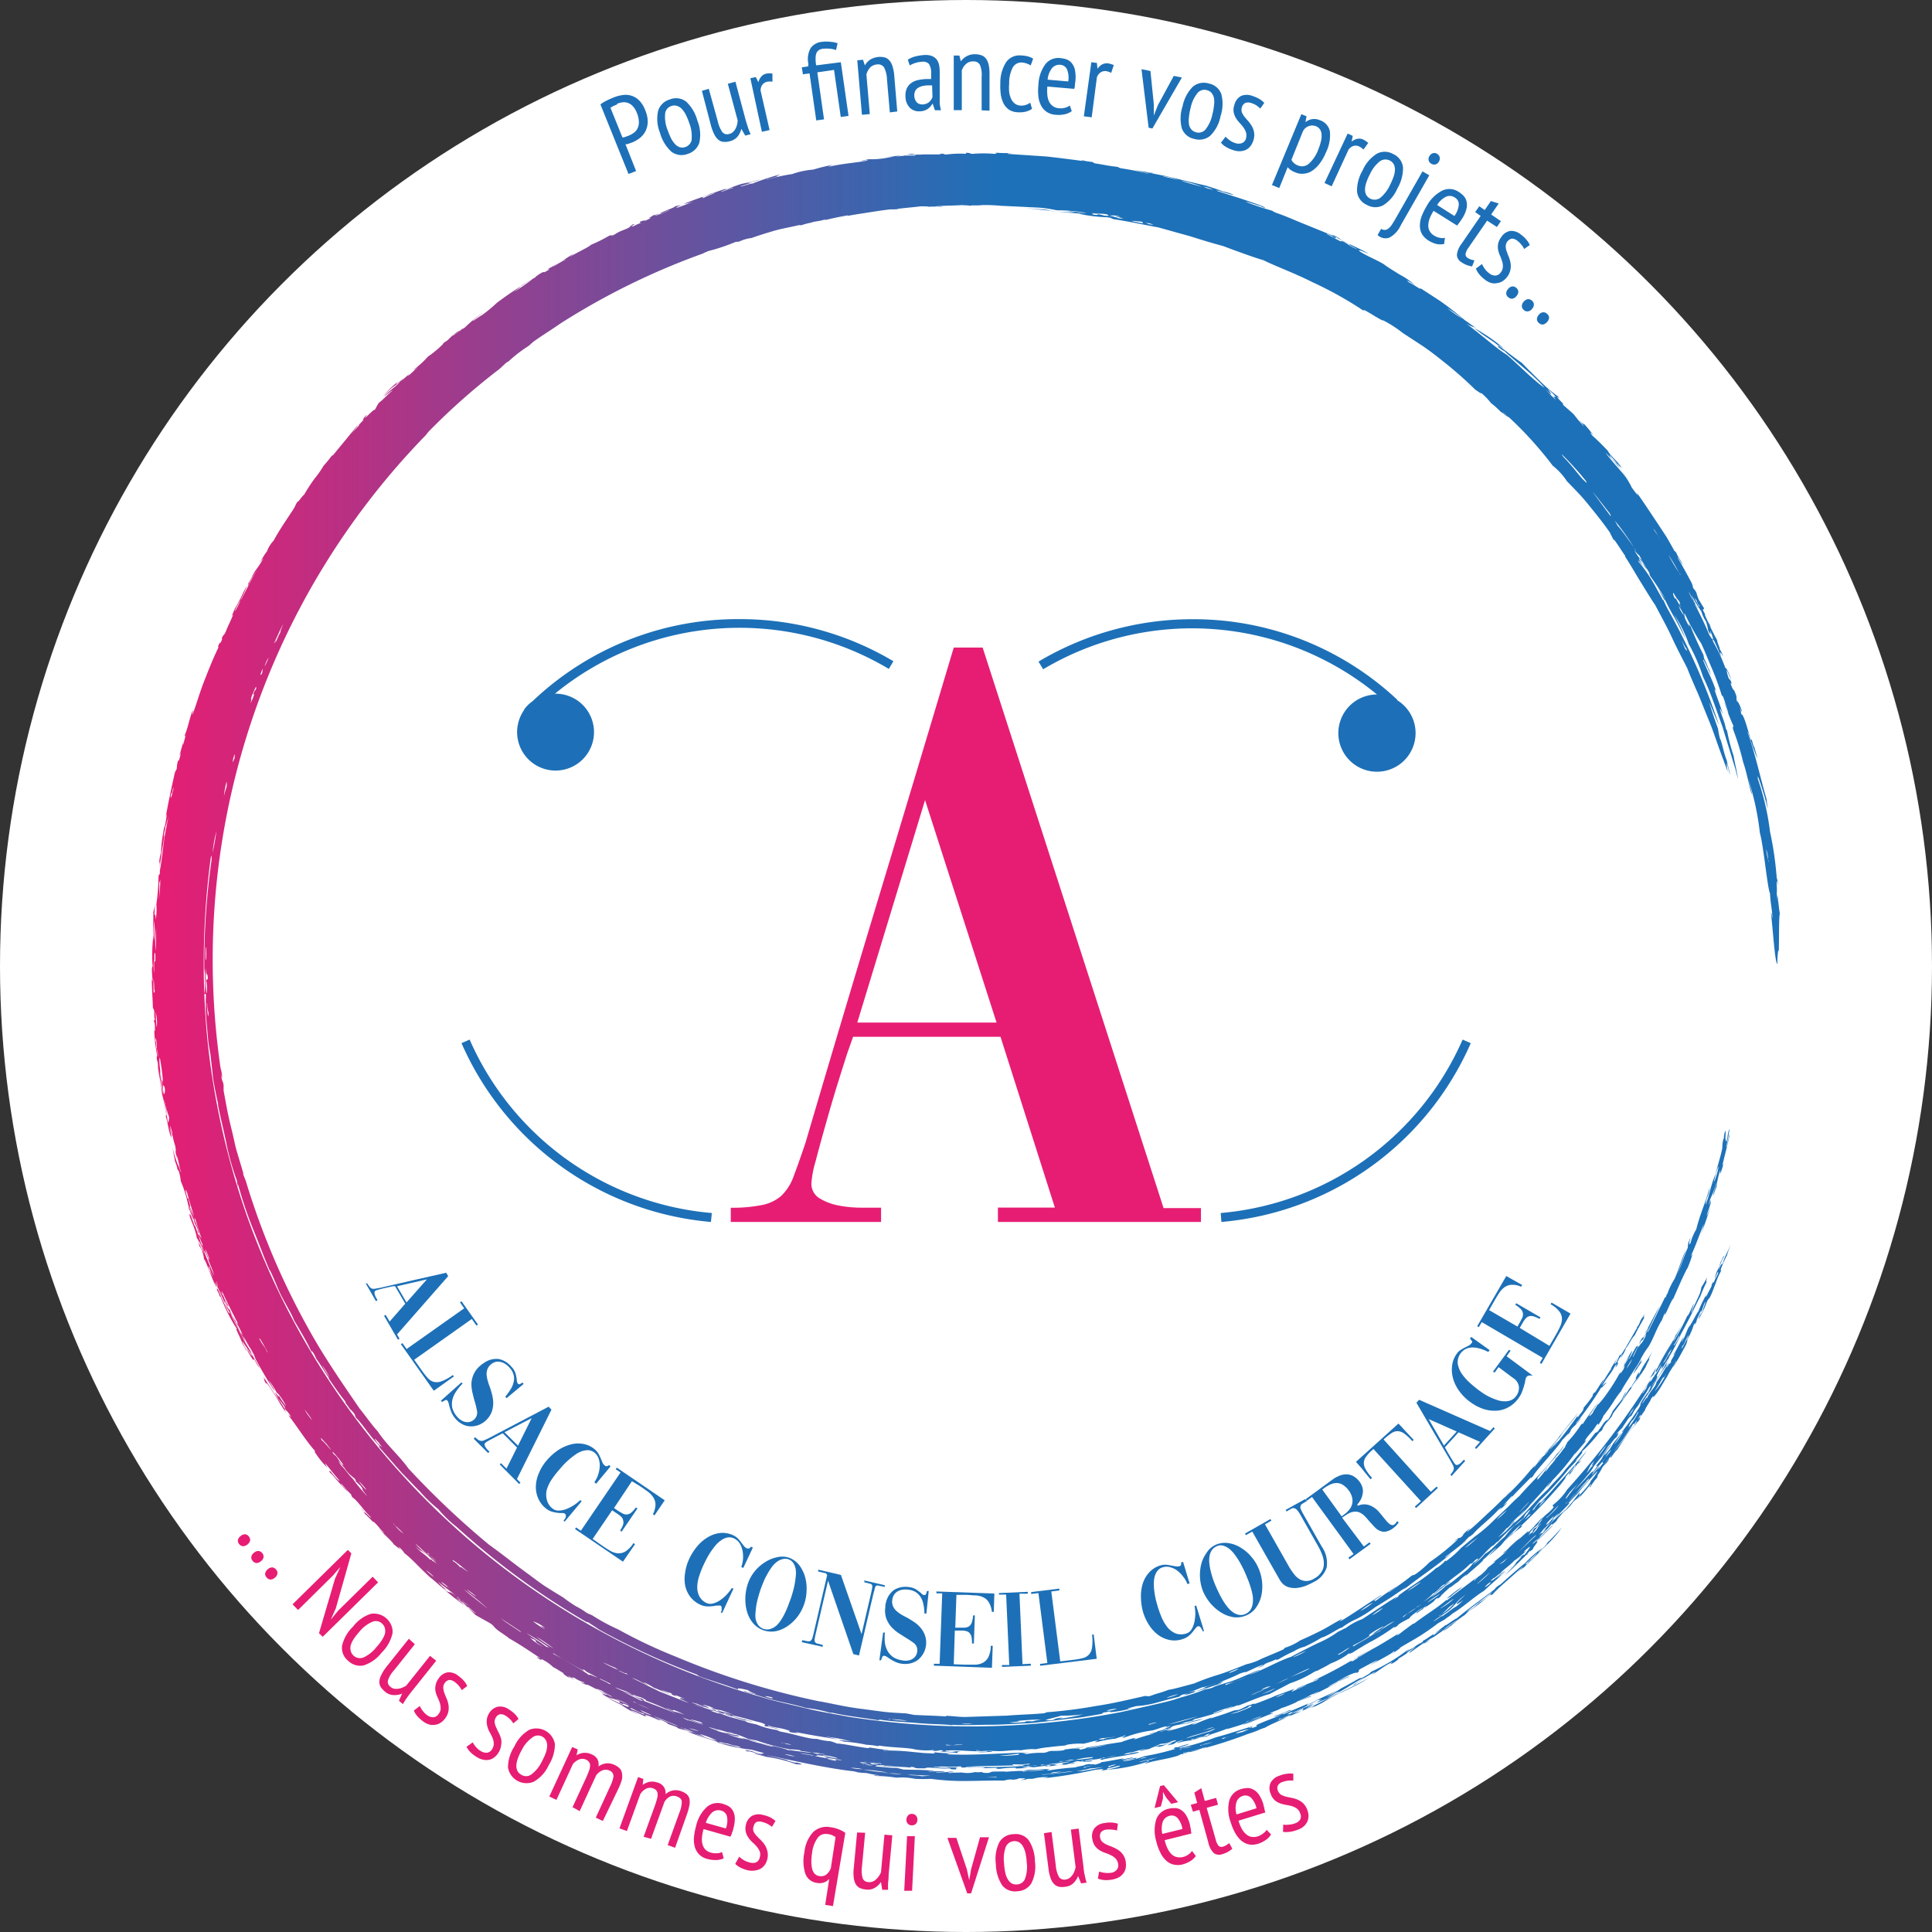
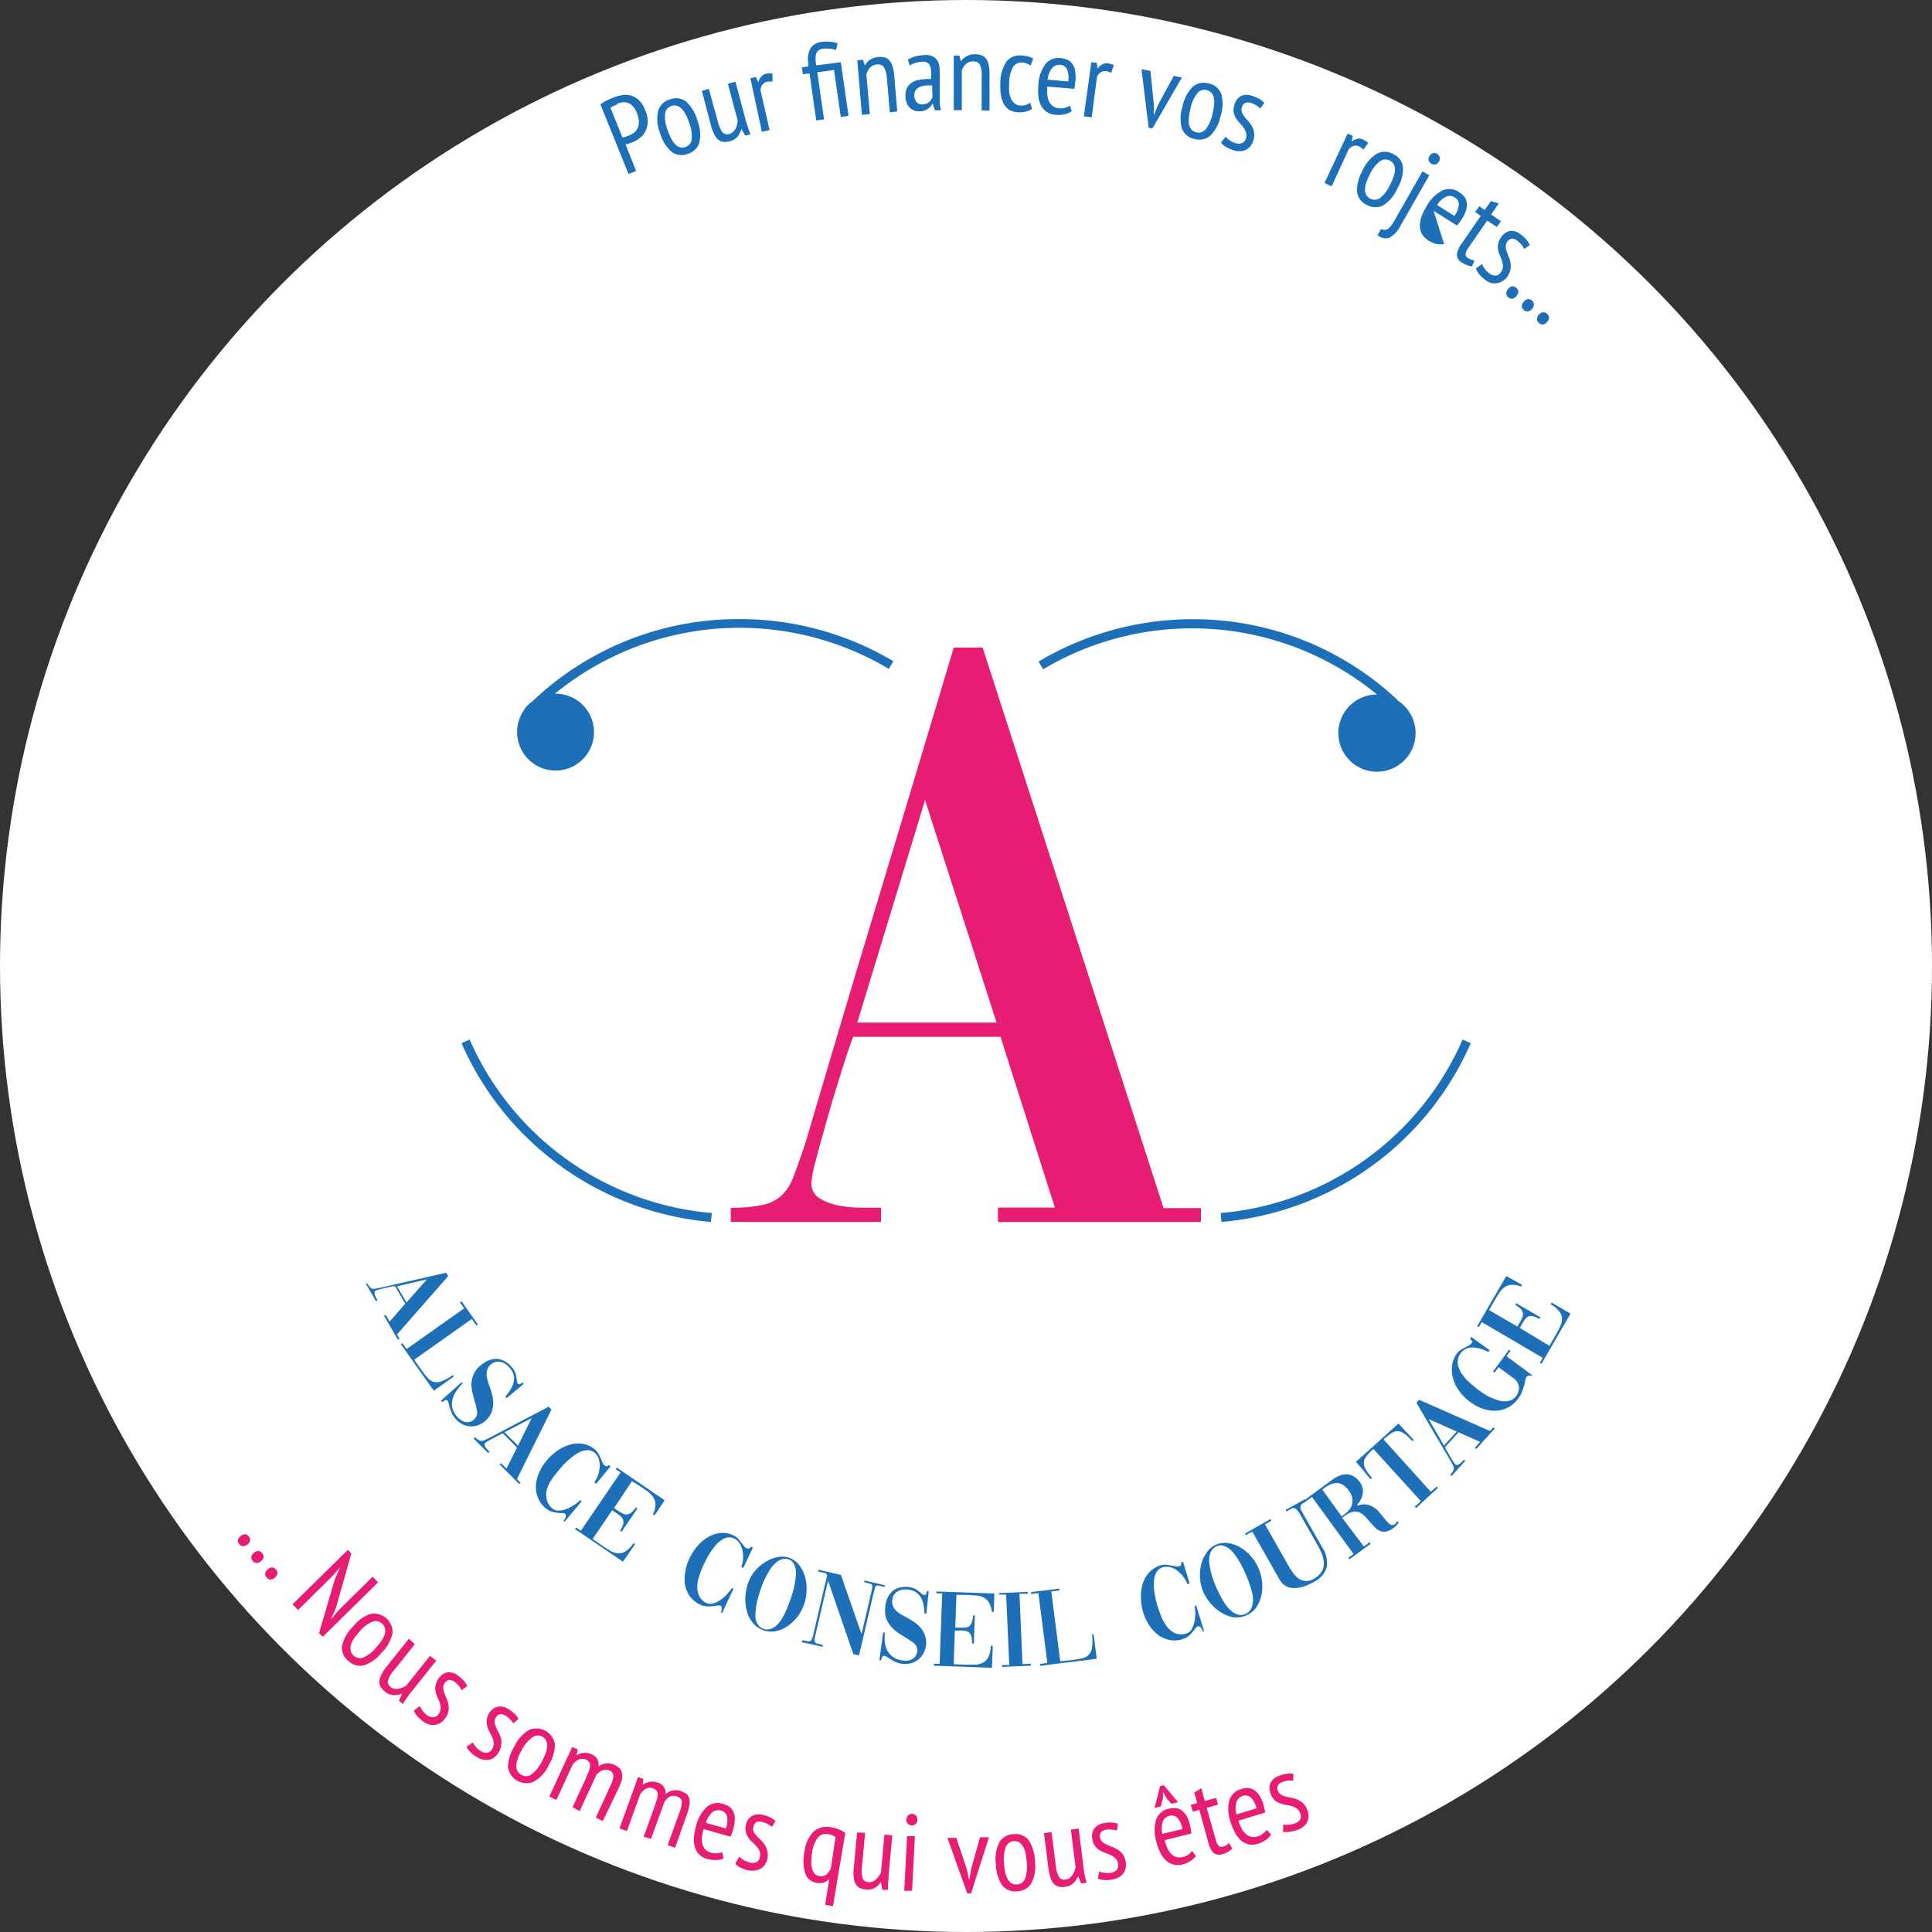
<svg xmlns="http://www.w3.org/2000/svg" id="Calque_1" data-name="Calque 1" viewBox="0 0 216.1 216.1">
  <rect x="0" y="0" width="216.1" height="216.1" fill="#333333" stroke="none" />
  <defs>
    <style>.cls-1{fill:#fff;}.cls-2{fill-rule:evenodd;fill:url(#Dégradé_sans_nom);}.cls-3{fill:none;stroke:#1d1d1b;stroke-miterlimit:10;}.cls-4{fill:#e71d73;}.cls-5{fill:#1d70b7;}</style>
    <linearGradient id="Dégradé_sans_nom" x1="26.36" y1="101.4" x2="208.46" y2="101.4" gradientTransform="matrix(1, 0, 0, -1, -8.06, 210.87)" gradientUnits="userSpaceOnUse">
      <stop offset="0" stop-color="#e71d73" />
      <stop offset="0.52" stop-color="#1d71b8" />
    </linearGradient>
  </defs>
  <circle class="cls-1" cx="108.05" cy="108.05" r="108.05" />
-   <path class="cls-2" d="M194.22,128.05c-.11.47-.11.66,0,.22a3.38,3.38,0,0,1-.18.62,6.54,6.54,0,0,0-.08.89c-.21,1-.52,1.89-.75,2.89-.49,1-.66,2.32-1.11,3.42a2.93,2.93,0,0,1,.24-1,3.81,3.81,0,0,0,.22-1c-.46,1.8-1,2.73-1.51,4.74a5.26,5.26,0,0,0-.63,1.51c-.22.35-.2.08,0-.61-.13.22-.2.52-.32.75.17-.26-.18.77.13.14-.51,1-.79,2.18-1.31,3.2.59-1.42.83-2.39,1-2.7-.28.36-.85,2.28-1.29,3.24a8.29,8.29,0,0,0-.79,1.61c0,.14.12-.16,0,0s-.14.31-.2.47.05-.24-.13.08l-1.82,3.72c-.06.08,0,0-.11.1l1.42-3c-.58,1-1.06,2-1.62,3-.14.4.25-.43.34-.52a7.59,7.59,0,0,1-.35.77c-.41.61-.2.08-.58.73-.14.3,0,.18-.19.5a2.64,2.64,0,0,0,.23-.44c.22-.29.27-.1.38-.51.55-.76,0,.28-.34.82.38-.76-.51.76-.25.16-.24.35-.38.84-.62,1.2s.28-.69.51-1.1-.27.27-.09-.12c-.33.48-.58,1.07-.92,1.54,0-.09.3-.61.41-1-.36.43-.58,1.07-.94,1.51-.11.3.4-.61.56-.76a9.87,9.87,0,0,1-.77,1.24c.44-.55.25-.19.2,0s-.18.28-.26.43c-.42.58.18-.41-.24.18a22.54,22.54,0,0,1-1.34,2.14c-.57.82-1.14,1.47-1.09,1.3-.22.41-.56.83-.51.89-.54.66-.23.14-.56.52.48-.65.92-1.38,1.42-2a33.68,33.68,0,0,0-2,2.74c-.21.22.11-.26-.25.16a12.3,12.3,0,0,1-1.52,1.93c0,.16-.44.69-.12.43-.34.31-.65.9-1.26,1.47.37-.24-.86,1.06-.8,1.12-.81.85.4-.61-.18,0a8.67,8.67,0,0,1-.94,1.16c-.06,0,0-.16,0-.24,1.07-1.32,2.23-2.44,2.94-3.54-.27.23-.45.64-.74.84-1.31,1.79-2.81,3.11-4.24,4.76-.38.33-.82.76-1.28,1.23l-1.47,1.38a16.67,16.67,0,0,1-2.25,1.94l-1.5,1.24a10.89,10.89,0,0,1-1.73,1.52c-.06,0,.14-.19-.15,0,0,.13-.94.84-.9.72-1.36,1.23-2.88,2.07-4.33,3.17.44-.24-.3.31-.51.49s.53-.47.38-.41c-1.27.76-2.55,1.66-3.83,2.49a6.85,6.85,0,0,0-1.84,1c-.28.09-.56.29-.85.4a11.22,11.22,0,0,1-2.29,1.29c-1,.49-2.19,1.09-3,1.54-1.31.38-3.7,1.8-4.77,2,.45-.15.91-.36,1.36-.55-.34,0-1.85.76-3,1.18-.47.2-2.23.64-2.3.78a4,4,0,0,1-.91.23c-.54.22-1.08.41-1.62.58s-1.09.31-1.64.5-1.65.44-2.77.7l-3.36.75a88,88,0,0,1-20.3,1.53,93.25,93.25,0,0,1-10.15-1c-1.66-.32-3.34-.58-5-1s-3.32-.74-4.94-1.26A85.81,85.81,0,0,1,29,137.49a86.8,86.8,0,0,1-4.48-19.87,89.14,89.14,0,0,1,.38-20.39c.1-.44.08,0,.09.24a83,83,0,0,0-.82,12.2,6.6,6.6,0,0,1,.1,1.17,4,4,0,0,0-.06-.51,10.37,10.37,0,0,1,0,1.93c-.12.6.09-.07.15.38a20.56,20.56,0,0,0,.08,3.14c.05.6.11,1.21.16,1.82s.18,1.19.27,1.76l.3,2.7c.16.9.33,1.8.54,2.71v.15c.26,1.42.7,3.07,1,4.63a28,28,0,0,0,1.11,3.83c.08.43-.05.05.1.61.07.16,0-.14,0-.3a44.81,44.81,0,0,0,1.6,4.83c.31.77.62,1.54.93,2.34s.63,1.62,1,2.48c.25.28.88,2,1.27,2.78.68,1.33,1.27,2.24,1.48,2.86.67,1.14,1.35,2.24,1.88,3.37.39.62-.12-.35.27.27.11.13.46.88.25.56.56.71.93,1.45,1.45,2.16.15.28,0,.16-.07,0,.68,1,1.26,1.87,2,2.78-.06.14,0,.08.48.81a2.41,2.41,0,0,1,.56.63.72.72,0,0,0,.19.41c.59.55,1.39,1.86,2.47,3,.15.23.13.24,0,.15l2.59,2.95c1,1,1.81,1.9,2,2.05a16.31,16.31,0,0,0,2.07,2,13.5,13.5,0,0,0,2.07,2A85.16,85.16,0,0,0,66.84,182.7c.29.14.15,0,.34.12.39.28.55.35,1.17.78a79,79,0,0,0,10.86,5c.26.13.09.09.38.24,1.42.51,2.89.93,4.28,1.46,0-.07-.3-.28,1.1.07a2.21,2.21,0,0,0,.82.38c.2.11-.89-.13-1.11-.27-.62-.09,1,.4.9.3a27.06,27.06,0,0,0,2.92.85c1,.22,2,.44,3,.73a15.34,15.34,0,0,1,2.68.54c.34,0,.2,0,0-.06,1.75.42,3.59.6,5.37.89.17,0,0-.06.21-.06,1.28.21,2.85.26,4.32.39s2.87.11,3.83.24c.16,0-.06,0-.14-.06,1.44.09,2.9,0,4.35,0s2.89-.13,4.32-.17c1-.09,2.4-.25,3.83-.43.71-.09,1.44-.15,2.14-.25l2-.34c.61-.15-.12-.06.5-.21.22,0,.43-.09.64-.11-.33.15.16.09.84,0s1.53-.36,2-.43a5.75,5.75,0,0,1-.92.14c-.22,0,.72-.22.95-.29a10.38,10.38,0,0,0,2.15-.35c.85-.23,1.75-.49,2.51-.66.6-.21-.11,0,.49-.26.21-.07.41-.09.62-.17s-.27.13-.48.22a5.28,5.28,0,0,0,1.4-.43s-.51.1,0-.11a7.36,7.36,0,0,1-.92.25,14.23,14.23,0,0,0,1.54-.57,9.78,9.78,0,0,0,1.52-.43c.13,0-1,.31-1.38.51,1-.21-.42.19-.77.35,1.47-.36,1.34-.47,2.75-.84.26-.13-.42.06-.3,0a2.44,2.44,0,0,1,.46-.14c.24-.12.09-.09-.3,0,.78-.34,1.52-.61,2.28-1,.46-.15.72-.25.59-.13.65-.25,1.32-.65,2-.86.34-.11-.46.28-.6.36.5-.14.9-.43.74-.4.45-.26.89-.32,1.33-.58.17,0-.34.23.29,0a15.39,15.39,0,0,1,1.71-.89,4.34,4.34,0,0,1,1.21-.52,16.78,16.78,0,0,0,1.87-1c.82-.23,1.91-1.08,2.28-1.13a8.68,8.68,0,0,1,1.72-1,14.37,14.37,0,0,0,2-1.27c.57-.34,1.14-.7,1.7-1.06s1.11-.77,1.67-1.12c.38-.21-.68.48,0,.07,1.76-1.38,3.48-2.5,5.16-3.92-.21.13-.43.31-.65.44s.16-.18,0-.07c.78-.57,1.51-1.15,2.25-1.76.12-.16-.21.14-.38.26s.56-.46.72-.7c.05,0,.18-.08.51-.35.58-.72,1.9-1.68,2.82-2.71.44-.35.46-.31,0,.14.33-.27.64-.56.94-.86.11-.16-.2.14-.37.25.28-.37.58-.67.87-1,.19-.15.09,0-.18.33.76-.88,1.57-1.63,2.35-2.46.14-.11-.22.34.25-.14.33-.67,2.71-3.11,3.3-4.09.27-.2,1.06-1.24.47-.37.44-.53.45-.62.46-.72.41-.55.64-.5,1.13-1.33-.22.21-.38.53-.6.75.13-.19.14-.23.07-.18a38.32,38.32,0,0,0,2.81-4c0,.12.09,0,.45-.39s-.15,0-.35.26c.38-.85,1-1.37,1.38-2.2.58-.78-.14.45.2,0s.07-.33.16-.57c.28-.59.36-.5.51-.81.11-.12-.1.29-.19.5.3-.47.71-1.28.52-1.06.65-.88.56-1,1.06-1.56.5-1,.54-1,1.08-2,0-.16-.27.33.06-.4l-.43.64c-.27.52-.07.33-.45.86-.14.32,0,.2,0,.06-.5.87-2,3.6-1.88,3-.18.24-.28.62-.45.89-.35.41-.13,0,.16-.55-.17.28-1.08,1.66-.65,1.16a18.76,18.76,0,0,0-1.12,1.81c-.18.21.32-.64.2-.52-.34.41-1.18,1.9-1,1.4-.26.3-.3.51-.15.33a13,13,0,0,1-1.06,1.39c-.08.15,0,0-.05.21s-.45.6-.65.94a.63.63,0,0,1,0-.22,41.7,41.7,0,0,1-2.57,3.34c-.26.25.31-.4.36-.57a12,12,0,0,1-.93,1.08,11.8,11.8,0,0,1,1.2-1.52c.21-.53,1.42-1.69,1.94-2.61-.62.86-1.29,1.62-1.87,2.38a23.86,23.86,0,0,1-1.76,2.12c-.22.35.34-.35.46-.41-.64.87-.77.65-1.4,1.52l.65-.69c-.24.41-.58.62-.82,1s-.08,0,.07-.21a6.1,6.1,0,0,1-.54.59,29,29,0,0,1-3,3.17c-.24.13.52-.48.65-.73-.74.82-1.53,1.6-2.34,2.34s-1.58,1.52-2.44,2.19c-.14.08.18-.24.33-.4-.55.36-.89.81-.82.82-.72.64,0-.1-.78.48s.51-.33.16,0a25.12,25.12,0,0,1-3.13,2.51,10.86,10.86,0,0,1-1.5,1.29c-.49.3-.17,0-.55.26-.82.66-1.66,1.23-2.49,1.81-.21.07.68-.53.91-.7a11.11,11.11,0,0,0-1.07.72c-.41.27-.84.58-1.19.85-.53.28.09-.16-.43.13.36-.3,1-.63.94-.7-1.72,1.08-2.82,1.87-4.37,2.82-.79.39.48-.39-.15-.08s-1.48.87-2.24,1.25-1.53.75-2.3,1.08a6.51,6.51,0,0,1-1.72.83c-.29.17.21,0-.3.24s-1.51.64-2.34,1a6.23,6.23,0,0,1-1.63.59c-.93.36-2,.81-3.1,1.16a26.91,26.91,0,0,0-2.78,1c-.94.24-2,.57-2.9.72-.68.29-1.33.4-2,.68-.56.09-.17,0-.6,0-1.82.41-3.64.85-5.48,1.12a53.52,53.52,0,0,1-5.51.7c-.11.06-.52.15.13.07-1.53.17-3.06.18-4.59.31l-4.65.15c-.76,0-1.45-.12-2.2-.13-.14,0,.19,0,0,.07-.94-.08-2.13-.1-3.51-.17l-.9-.17c-.82-.05-1.63-.08-2.44-.17l-2.41-.32c-1.61-.18-3.18-.55-4.76-.85H93a86,86,0,0,1-16.07-5,55.37,55.37,0,0,1-6.47-3.06,21.36,21.36,0,0,1-2.9-1.57l-.61-.27a8.24,8.24,0,0,0-1.2-.74,16.2,16.2,0,0,1-1.45-1c-.58-.35-1.22-.74-1.88-1.16s-1.32-.94-2-1.44c-1.39-1-2.74-2.09-4-3l-.46-.34A93.61,93.61,0,0,1,47,165.57c-1-1.41-2.47-2.67-3.43-4.15-.75-.82-1.3-1.66-2-2.51-1.66-2.42-3.36-4.88-4.88-7.45a83.33,83.33,0,0,1-7.88-18.06l-.25-.62c-.09-.27,0-.28,0-.15-.25-.84-.48-1.62-.71-2.38s-.36-1.5-.54-2.24-.36-1.47-.52-2.25-.3-1.59-.46-2.46v-.61c-.11-.65-.2-.26-.27-1.27a2.15,2.15,0,0,0,.12.48,5.36,5.36,0,0,0-.19-1.12A84.09,84.09,0,0,1,48.94,50l.31-.39a74,74,0,0,1,7.91-7c.48-.41.85-.84,1-.83A15.87,15.87,0,0,1,60.46,40l.51-.45c1-.72,2-1.32,3.07-2.07a79.76,79.76,0,0,1,15.9-7.8c.2-.11.4-.19.61-.28a21.11,21.11,0,0,0,3-1c.29-.07.13,0,.45-.06a4.52,4.52,0,0,1,1.39-.4c.73-.27,1.55-.52,2.43-.78s1.86-.42,2.86-.66c.27,0,.28,0,.14.06a7.81,7.81,0,0,1,1.42-.37h-.15c.49-.12.94-.14,1.44-.3.32,0,.16,0,0,.07.55-.14,1.6-.38,2.56-.55.43,0-.54.14-1,.28,1-.24,1.92-.38,2.89-.53s1.93-.31,2.9-.42h.77c-.17.09.46-.08-.3,0,.9-.15,1.71-.19,2.94-.34.2,0,1.36,0,.6.06a10.82,10.82,0,0,1,1.61,0c.76-.09-.39,0-.62-.05,1.17-.12,2.26-.07,3.43-.18.15,0-.18,0-.35.06a4.2,4.2,0,0,1,1,.06c-.27-.11.57,0,1.18-.09a17.87,17.87,0,0,1,2.14.08l2.18.1,2.13.11a15.33,15.33,0,0,1,1.92.29,19.16,19.16,0,0,1,3.29.29c-.07.08-1.39-.19-2-.19.25.07.52.09.77.16-.94-.08-1.9-.1-2.82-.19.07-.07-.53-.17-1.21-.2l-1.6-.12c1.84.18,4.87.55,6.63.65.15,0-.3,0-.53,0a17.27,17.27,0,0,0,3.12.38c.62.08.38.13.74.22,1.85.28,3,.55,5,.92l3.59,1c1.19.38,2.4.75,3.64,1.08,1.35.51,3.56,1.32,4.5,1.58,1.41.7,3.45,1.43,5.49,2.46a42,42,0,0,1,5.82,3.26c-.71-.71,2.12,1.23,2.07,1a13.33,13.33,0,0,1,2.22,1.43L160.42,40c.72.49,1.4,1,2.08,1.55a43.52,43.52,0,0,1,3.83,3.35c.38.26.79.55.66.36a8,8,0,0,1,1.11,1.15,9.55,9.55,0,0,1,1.11,1c.24.1.56.42.88.61-.19-.24-.5-.44-.71-.68A41.91,41.91,0,0,1,175,53.41a7.31,7.31,0,0,1,1.59,1.74c.73.75,1.58,1.6,2.38,2.59s1.63,2,2.41,3.13l.42.84c0-.27.87,1.2,1.31,1.79,0,.06,0,.13-.07,0,.67,1,1.22,2,1.8,2.93s1.08,1.78,1.62,2.57c.58,1.11,1.3,2.39,1.89,3.67s1.2,2.41,1.69,3.38c.3.79.79,1.91,1.27,3l1.13,2.8c.45,1.07.79,2.13,1.14,3.1s.7,1.88,1,2.73a6,6,0,0,1-.13-1c.19.44.22.87.39,1.31-.15-.8-.3-1.15-.37-1.61-.34-.78-.56-2.16-.76-2.43a8.07,8.07,0,0,1-.22-1.11c-.36-1-.71-2-1-3,.39.91.54,1.34,1.1,2.57a73.69,73.69,0,0,0-5.67-12.86,13,13,0,0,1-.57-1.19v.15c-.22-.45-.48-.89-.73-1.34a17.22,17.22,0,0,0-2-3c-.19-.44.22.17.51.56-.25-.4-.56-1-.48-1,.48.69.5.85.87,1.29-.14-.34-.51-.67-.6-1-.33-.53-.17-.17-.44-.57-.12-.19-.25-.37-.35-.57,0,0,.5.58.54.55.09.14.16.29.26.43-.29-.3.5.91.83,1.46.13.28,0,.13.15.44a30.62,30.62,0,0,1,1.72,2.64,14.71,14.71,0,0,1-.88-1.34c.27.54.88,1.66.81,1.34.33.72.73,1.44,1.14,2.16s.77,1.48,1.16,2.21A20.85,20.85,0,0,0,188.53,70a14,14,0,0,1,1.68,3.35A20.07,20.07,0,0,1,191.8,77c.9,1.85,1.5,3.77,2.2,5.65.29,1,.58,1.92.88,2.89.15.48.29,1,.44,1.45s.27,1,.4,1.47c-.11-.86-.36-1.75-.49-2.59a21.8,21.8,0,0,1-.72-2.75c-.11-.31-.08-.13-.16-.34-.1-.68-.46-1.39-.63-2.07-.07-.32.1.07.29.49-.21-.84-.59-1.71-.86-2.56-.17-.65.2.32.08-.14-.42-1.24-.82-1.89-1.41-3.33-.07-.42.65,1.2.92,1.75a7.92,7.92,0,0,1-.26-.78c-.07-.15,0,.07,0,.15a10.35,10.35,0,0,0-.54-1.29c-.09-.3,0-.13-.1-.46-.5-1-1-2.07-1.4-3.11q-.33-.56-.15,0a8.25,8.25,0,0,1-.49-.93,1.79,1.79,0,0,1-.07-.61,28.94,28.94,0,0,0,1.88,3.41c.47,1,.84,2,1.25,2.92a31.5,31.5,0,0,1,1.08,3c0-.52.43,1,.69,1.79,0,.23-.29-.85-.44-1.14a22.67,22.67,0,0,0,1,2.6c.13.62-.19-.38,0,.48a28.68,28.68,0,0,1,1.11,3.63c.35,1,.56,2.14.92,3.51.15.13-.25-1.2-.33-1.65.16.57.45,1.56.71,2.67a31.16,31.16,0,0,1,.57,3.39c.41,1.41.86,6.3,1.13,6.73.06,1.25.24,1.74.27,2.76-.06,0-.09-.68-.16-.56.29,2.75.45,5.5.71,5.73,0-.64.07-1.78.16-1.46.05-1.46,0-3.81.12-4.2-.14-.7-.2-2-.32-2.14a5.51,5.51,0,0,0,.08.71c0,.32,0-.09-.12-.55a7.61,7.61,0,0,0,0-1.35c0-.49.06-.3.13.21a2.35,2.35,0,0,0-.12-.87,37.44,37.44,0,0,0-.75-5.17,28.29,28.29,0,0,0-1.36-5.89v-.33a33.13,33.13,0,0,1,1.1,3.64c0-.32-.12-.68-.11-1-.84-2.9-1.16-4.69-2.11-7.45v-.16a31,31,0,0,0,1.06,3c-.07-.43-.26-.89-.34-1.32,0,.2-.16-.25-.29-.85,0,.15-.05.14-.14,0-.12-.48-.35-1.27-.55-1.88s-.42-1-.41-.81c-.2-.39,0-.18-.22-.8,0-.11.25.64.22.34-.21-.67-.54-1.24-.51-1-.18-.44,0-.37-.15-.81-.34-.87-.21-.3-.44-.83s-.13-.57,0-.32c-.22-.69-.28-.51-.36-.66a4.9,4.9,0,0,1-.26-1c.22.39.34.76.53,1.14-.31-1-.6-1.38-.65-1.3a18.14,18.14,0,0,0-1.34-2.9c-.31-.82.14.08,0-.31.32.63.58,1.28.86,1.92-.17-.62-.1-.62.22,0a2.21,2.21,0,0,0-.37-.81c.06-.09-.3-.77-.28-1-.49-.86-.85-1.67-1.39-2.85,0-.24.47.83.52,1.1s.06.09,0,0l.17.31a16.36,16.36,0,0,0-.88-1.9c-.07-.32.15,0,.08-.31-.23-.32-.21-.34-.58-.93a7.92,7.92,0,0,1-.26-.78,2.15,2.15,0,0,0-.33-.46c-.18-.44.05,0-.2-.62-.5-.94-1-1.85-1.52-2.75-.15-.41.25.35.56.75-.2-.46-.58-.9-.75-1.36,0,0-.25-.32-.18-.15-.3-.55-.61-1.1-.94-1.66l-1.06-1.61c-.72-1.07-1.42-2.15-2.15-3.18-.12-.14,0,.15.13.29a10.84,10.84,0,0,1-.79-1,7.16,7.16,0,0,0-1.17-1.77c-.63-.73-1.34-1.53-1.77-2.12a17.55,17.55,0,0,1,2.52,3c-.37-.64-1-1.3-1.08-1.55l-.76-.8a1.46,1.46,0,0,1-.22-.43c.28.36.65.71.89,1.09-.08-.23.31.33.45.38-.35-.67-1.19-1.24-1.54-1.91-.57-.59-1.16-1.2-1.73-1.69-.41-.54-.12-.29.15,0a12.73,12.73,0,0,0-1.1-1.33c0,.11-.11,0-.59-.49a6.33,6.33,0,0,1,.64.81,11.91,11.91,0,0,1-1.13-1.32c-.39-.39-.82-.73-1.23-1.1-.09-.25.31.2-.5-.66-.52-.62.36.25-.09-.3a15.86,15.86,0,0,1-1.83-1.54c-.73-.73-1.48-1.45-2.18-2.19-.71-.48-1.51-1.12-2.49-1.85-.55-.54.52.33.4.17A19.66,19.66,0,0,0,166.19,38c1.25,1,1.78,1.23,2.62,1.89.2.21.18.24,0,.15.32.31.92.7.63.41,1,1,3.38,2.75,4.64,4.24C173,44,171.14,42.1,169.86,41c-1-.58-2.84-2.23-4.62-3.55a3.06,3.06,0,0,0,1.12.5c-.44-.25-.77-.55-1.19-.81-.91-.78-1.86-1.52-2.85-2.21l-2.22-1.44c.37.28-.12,0,.06.14-.41-.24-.78-.5-1.22-.71-.61-.47.23,0,.67.31A8.8,8.8,0,0,0,157.82,32c-.58-.38-1.2-.73-1.72-1.13-.83-.5-1.84-.88-2.64-1.4-.48-.39.49.06,1,.25-1.09-.61-1.64-.8-3.14-1.58a3.68,3.68,0,0,0-.87-.53c-.55-.21.94.51.39.3.45.24.91.48,1.39.7.16.19,0,.09.85.55.13.1-.19-.06-.36-.14-.43-.2-.73-.48-1.16-.68,0,0-.38-.13-.23,0-.54-.25-1-.54-1.53-.8-.19-.15,0-.08.37.12s.11.09.41.27c.11,0,.38.08,0-.18l-3.32-1.35c-1.09-.43-2.14-.92-3.27-1.3-.22-.11-.44-.22-.26-.18a29.48,29.48,0,0,1-3-1c-.09-.13,1.67.52,1.58.44.41.24.83.36.18,0-1.84-.68-3.53-1.19-5-1.67-.47-.28,1.76.52,1.79.4a5.37,5.37,0,0,0-1.18-.36c-.52-.2-1.17-.42-1.87-.64l-2.29-.54c-.78-.19-1.56-.39-2.3-.55l-2-.4c-.47-.16,1.36.23.43,0a12.75,12.75,0,0,1-1.95-.3c.49.13,1,.27,1.49.37.09,0,0,0,.13.08a29.05,29.05,0,0,0-3.06-.61c-.3-.09-.11-.08-.45-.17-.84-.07-1.59-.26-2.41-.37-.28-.08-.28-.11-.11-.11-.38-.1-.82-.1-1.18-.21s-.22,0,0,.06c-1.58-.21-2.9-.38-4.21-.52l-4.21-.28c-.24-.05-.06-.07.4-.07-.51-.06-1,0-1.55-.06-.85,0,.32.1-.42.12a13.86,13.86,0,0,0-2.41,0c-.47,0,0-.07-.64-.12-.32,0,.09.08-.23.11a12,12,0,0,0-2.07.08c-.47,0,0-.07-.64-.09-.15,0-.16.06.13.08h-2.11a3.7,3.7,0,0,1-1.24-.06c-1.63.18,1.27,0,.25.19h-1.16a18.77,18.77,0,0,0-2.11.29,9.44,9.44,0,0,1-1.84.12l-.88.19c.61,0,.23-.1.84-.08-.47.2-3,.36-4.45.75a1.89,1.89,0,0,1,.89-.3,19.29,19.29,0,0,0-2.58.6,9,9,0,0,0-2.36.5,21.14,21.14,0,0,0-2.84.62c-.23,0,.88-.23,1.19-.36-.33,0,.47-.21.21-.2a30.1,30.1,0,0,0-3,1c-.27,0-.67.19-1.31.33-.37,0,2-.57.68-.33.51-.21,1-.25,1.5-.47-.6.18-1.2.33-1.81.45s-1.13.36-2,.67c0-.17-1,.3-1.79.49-1,.44-2,.72-2.94,1.14a4.46,4.46,0,0,0,1.29-.38,22.27,22.27,0,0,1-2.1.82c-.16,0,.27-.22.49-.32-.12,0-.58.17-.63.1,0,.18-.93.41-1.77.85.36,0,.75-.3,1.11-.38a11.55,11.55,0,0,1-1.6.63c-.16,0,.28-.13.49-.25-.24.06-.69.25-.48.13-.6.19-.2.19-.8.34.18,0,.5-.09,0,.19-.76.34-.06,0-.62.16s-.26.2-.17.21c-.26.12-.52.21-.78.36-.83.29.46-.36-.15-.17-.16.12-.43.29-.32.29-.52.32-1,.38-1.56.74s-.41.1-.77.24a17,17,0,0,1-2,1c-.35.31-1.5.83-2.27,1.29-.42.2.76-.5,0-.11A25,25,0,0,1,62.8,31.3c-.61.39.3-.07-.14.22-.85.52-.18,0-.89.38-.38.25-.53.36-.57.44a44.84,44.84,0,0,0-4.29,2.84,16.65,16.65,0,0,1-1.65,1.37,9.68,9.68,0,0,0-1,.67c-.18,0,.77-.68,1.07-.93a15,15,0,0,0-2,1.65c-.69.5-.4.22-.85.49a6.2,6.2,0,0,0-1.06.92l-.54.37c.27-.1-1.09,1.12-1.68,1.47a9.66,9.66,0,0,1-1.4,1.31c-.48.54.06,0,.27-.16-.28.32-.58.55-.87.84-.52.38-.18.07,0-.15a14.9,14.9,0,0,1-1.66,1.41,2.63,2.63,0,0,1,.3-.44,15.08,15.08,0,0,0-1.73,1.66c1.27-1.27,1.13-.91,2.4-2.09-1.09,1.24-1.4,1.17-2.23,2.09.07,0,1-.83.91-.63-.35.27-1.16,1.13-1.48,1.33-.29.41-.26.49-.5.85.06-.24-.53.38-1,.82-.26.2.45-.61-.06-.14-.18.26-.27.39-.17.39-.3.35-.76.77-.44.55-.34.39-.7.73-1,1.08,0,0,1-1.19.74-1-.29.37-1.09,1.37-1.77,2.18s-1.18,1.49-1,1.1a14.9,14.9,0,0,1-1,1.23,10.79,10.79,0,0,1-1,1.43,19.1,19.1,0,0,0-1.17,1.8c-.25.16-.82,1.07-.67.7-.36.45-.2.43-.64,1.09-.72,1.1-1.46,2.16-2.11,3.36a3.31,3.31,0,0,0-.74,1.2c-.31.36-.54.86-.83,1.25.12-.09.25-.32.43-.47a10.9,10.9,0,0,1-.92,1.4c-.47.77-.18.46-.83,1.5,0,.08.14-.14,0,.23A13.79,13.79,0,0,1,30.11,65c-.65,1.07-1.2,2.21-1.78,3.32-.06.08,0,0-.11.11a10.55,10.55,0,0,0,.72-1.61c-.45.76-.71,1.55-1.35,2.57-.09.23-.18.45-.28.65s0,.17.13-.08c-.27.73-.62,1.35-.89,2.07-.29.54-.13.12-.36.54-.24.63.22-.28-.15.54-.31.56.09-.42-.28.39-.18.46.08,0,0,.23-.58,1.17-1.12,2.54-1.63,3.85s-.87,2.63-1.27,3.63c-.12.25.1-.51,0-.41-.36.9-.51,1.94-.89,2.78,0,.15,0,.17.12-.1-.05.37-.18.67-.23,1s-.07,0,0-.23c-.18.46-.28,1-.45,1.47,0,.19.09-.13.15-.28a5.42,5.42,0,0,1-.25,1s0-.25-.11.1a2.72,2.72,0,0,0-.1.72c-.14.45-.07,0-.25.6-.36,1.63-.72,3.27-1,4.9l.14-.47a12.88,12.88,0,0,1-.22,1.38c-.12.38-.06,0,0-.23-.11.49-.23,1.19-.32,1.82s-.1,1.21-.12,1.46a4.36,4.36,0,0,0-.21,1.34c.18-.85.08-.07.05.4.19-1.57.32-2.2.57-3.89,0-.2,0,.15-.1.31,0-.39.16-.65.16-1,.17-.49.16-.51.37-1.26-.2,1-.44,2.14-.57,3.25s-.26,2.14-.4,2.83v.2c-.05.67,0-.18-.15.46a23,23,0,0,1-.24,3.1,7.25,7.25,0,0,1-.07,1.74c0-.27-.06-.9-.17-.45a8.31,8.31,0,0,0,.05-1.41,3.07,3.07,0,0,1-.15,1v.92a16.83,16.83,0,0,0,0,1.74,18.73,18.73,0,0,0-.08,3.43c-.11,0-.09.62,0,1.54,0,.12-.05.11-.09-.21,0,1.12.1,2.32.13,3.45.06.32,0-.42.1,0s0,.64.08,1,0,.3-.08.14c0,.54.1,0,.12.88,0,.42,0,.57-.08.3a18.35,18.35,0,0,0,.31,2.77c0,.47-.06,0,0,.64.11,0,.12.9.12.86.18,1.21.31,1.62.45,2.92a19.47,19.47,0,0,1,.49,2.39c0,.06-.1-.23-.06.15.2.54.24,1.35.56,2.23.14.27-.1-.86-.21-1.17a5.76,5.76,0,0,1,.3,1c.16.32-.15-.75-.18-1s.12.3.2.53a8.6,8.6,0,0,0,.38,1.67c.05.43.1.82,0,.47.08.6.31,1.24.37,1.83.09.16.1,0,.3.69a14.3,14.3,0,0,1-1-2.91c.1.55.2,1.11.31,1.66a3.63,3.63,0,0,1,.26.85c.08.17,0,0,.14.18a5.49,5.49,0,0,1,.23,1.14,13.88,13.88,0,0,1,.92,3.15c.09,0,.24.7.48,1.16-.12-.53-.39-1.09-.51-1.62a17.33,17.33,0,0,1,.66,2,4.17,4.17,0,0,1,.33.67c.17.39.07.38-.08,0,.16.57.3.6.19.18a5.35,5.35,0,0,0-.44-1.15v-.31c.31.77.45,1.52.76,2.28,0,.17-.57-1.13-.22,0,0-.21.11.23.38.82-.07.1-.26-.54.14.63.09.06.14.12.44.81,0,.27.51,1.2.67,1.92a51.41,51.41,0,0,1-2.14-5.66c.15.82-.55-1.49-.59-1.17s.17.55.22.81a8.28,8.28,0,0,1,.62,2c-.06-.47.35.77.26.19.13.44.38.86.48,1.29s-.49-1.29-.15-.17c-.21-.33-.21-.64-.41-1a3.55,3.55,0,0,0,.09.47,3,3,0,0,1,.5,1.45c.17,0,.83,2.08,1.32,3,.21.33,0-.06-.12-.47.59,1,1.26,2.79,1.61,3.31s-.12-.08-.06.16c-.38-.84-.78-1.68-1.13-2.52q-.26-.44-.15,0a2.53,2.53,0,0,1,.28.63c.06.07.12.15.08,0a20.91,20.91,0,0,0,.88,2,16.38,16.38,0,0,0,1,1.72c-.37-.35.48,1.13.56,1.55a7.08,7.08,0,0,1,.41.77c.24.27-.34-.7-.4-.93s.43.62,1,1.37c.29.71-.47-.62-.52-.6a6.36,6.36,0,0,0,.81,1.35c-.1-.26,0-.1.05-.15a7.61,7.61,0,0,0,.61,1c-.29-.66-.82-1.3-1.05-1.95-.47-.76-.92-1.54-1.3-2.3-.1-.28.38.69.5.92s-.34-.81-.31-.62c.13-.14.67,1,1.42,2.37a42.55,42.55,0,0,0,2.47,4.23c-.11-.22-.23-.44-.11-.3a10.27,10.27,0,0,1-.61-1,8.26,8.26,0,0,1,.94,1.46c-.1-.32.79.89,1,1.44a8.4,8.4,0,0,1-.78-1.16c0,.23-.3-.28-.48-.41.36.64.21.46.63,1.18l-1.92-2.93c.28.65-.11,0,.36.91,0,0-.23-.6.37.28s1.2,1.94,1.85,2.91c-.2-.38-.25-.52-.07-.31-.26-.44-.54-.87-.82-1.31a6.86,6.86,0,0,1,.67.86c.16.3,0,.17-.07,0,.48.85.23.19.81,1.15,0,.07-.3-.27-.26-.12.81,1,2,2.91,2.92,3.91.11.21-.2-.12.19.44A9.32,9.32,0,0,0,38,165.54a1.78,1.78,0,0,1-.32-.57c.54.63,1,1.27,1.56,1.89.18.33-.56-.38-1-1.06.19.32-.26-.17-.06.17a10.05,10.05,0,0,1,.82.91c.32.35.69.77,1.21,1.31-.19-.33-.56-.6-.77-.92.11,0,.67.76,1.1,1.15.18.26,0,.13.24.42.43.21,1.3,1.53,2,2.15.22.4-1-.92-1.12-1a2.22,2.22,0,0,0,.37.38c.49.57-.37-.29.12.29.48.42,1.06,1.12.92.84.48.4.76.85,1.18,1.26.06.12-.22-.08-.54-.48,0,.16,1.62,1.56,1.62,1.75l.85.68a1.24,1.24,0,0,1-.29-.39,3,3,0,0,1,.68.74c.88.67,1.5,1.45,2.87,2.7.42.31,1,.85,1.68,1.44s1.41,1.16,2.06,1.63c.09,0-.55-.47-.89-.78a25.85,25.85,0,0,1,2.22,1.68c.16.23-.85-.67-.76-.49a5.15,5.15,0,0,1,.71.69c.36.23,1.08.61,1.6.91s.41.4.86.76,1.48,1,1.25.92c1.19.67,2.28,1.4,3.37,2.13.63.46-.62-.29,0,.18.88.5-.17-.21.58.18a4.81,4.81,0,0,1,1.07.78c.42.21.78.47,1.19.69-.15,0-.06.08.47.43a1.34,1.34,0,0,1,.5.23c.39.18-.46-.27-.54-.39.41.21.81.43,1.2.68s-.53-.34-.71-.45c0-.06.18,0,.26,0a3,3,0,0,0,.94.46c.61.4-.2,0-.25,0a1.6,1.6,0,0,0,.84.34c.74.36,1.42.75,2.14,1.12,0,.06-.53-.17-.59-.14A12.29,12.29,0,0,0,70.79,192a10.78,10.78,0,0,0,2,1.13c-.39-.21-.92-.46-.86-.5a13.09,13.09,0,0,1,1.44.63c.34.12-.18-.14.4.07a20,20,0,0,0-1.89-.86c-.06-.07-.2-.18.26,0a5,5,0,0,0,1.11.49c.68.34-.44-.13.23.22,0-.13.82.22,1.48.54.45.11-.15-.14-.58-.3.3.08.55.2.84.28s1.07.51.71.41c.28.12,1.44.47,1.11.46.5.24.92.2,1.7.52.15.08-.32-.05-.56-.11a20.25,20.25,0,0,0,2.62.9c.25.07,1.38.49.6.28a18.92,18.92,0,0,0,4,.87c.39.1.76.24,1.17.31.63.2-.66,0,.21.22a5,5,0,0,1-1.33-.36c-.81-.17-1-.17-.46.05.17,0-.05-.05-.13-.09a11.22,11.22,0,0,1,1.51.41c.36.14-.52-.13-.71-.13.39.19.92.21,1.31.38a15.47,15.47,0,0,1,3.35.82c.58.07,1.11.06,0-.2.22.14-.45-.05-1-.21-.16-.07.3,0,.51.11-.23-.14-2-.5-2.82-.72,2.77.56,6.86,1.54,10.23,1.87h-.38a8.1,8.1,0,0,0,1.39.15,10,10,0,0,0,1.33.24c.48.1-1.17-.07-.25.09a15.41,15.41,0,0,1,2.25.19,7,7,0,0,1,2.09.13,17.61,17.61,0,0,0,1.78,0,27,27,0,0,0,3.59.24c1.44,0,3.06-.07,4.62-.05a2,2,0,0,1,1-.09c.72-.1.54-.12.57-.16H116c-.1.06.09.09-.58.19,1,0,.3-.16,1.39-.13a5.69,5.69,0,0,1,1.59-.2c.34,0-.09.09-.56.16a51.82,51.82,0,0,0,5.4-.85,8.92,8.92,0,0,1,1.36-.2c.45,0-.47.18.12.13s.51-.18.38-.2c.83-.13.63-.15,1.39-.31.48,0-.64.32-1.43.45h0a17.86,17.86,0,0,0,4.58-.89c.61-.09-.8.28,0,.15.61-.25,2.28-.46,3.38-.81.32-.12.16-.1.52-.23.05,0-.23.12.14,0a3.38,3.38,0,0,0,.69-.26c.13,0-.23.11,0,.07.71-.13,1.45-.4,1.35-.45a2.15,2.15,0,0,0,.5-.12c.16,0-.18.1-.35.17a48.57,48.57,0,0,0,5-1.62c1.47-.47,1.09-.45,1.94-.71.83-.48,1.35-.63,2.44-1.17l-1.12.4c.49-.25,1-.34,1.44-.61.16,0-.15.12-.32.21l3-1.25c.16,0-.15.12-.32.22a10.94,10.94,0,0,0,1.43-.67,13.64,13.64,0,0,1,2.17-1.15l1.57-.77a14.36,14.36,0,0,0,1.34-.8c-1.74,1-3.6,1.84-5.39,2.72.61-.36,1.23-.63,1.85-.94.24-.2-.8.39-1.08.49l.93-.58c.3-.12.13,0,.46-.14,1.29-.71,1.23-.81,2.76-1.61a11,11,0,0,1-1.36.89s.43-.13.15,0a17.38,17.38,0,0,1,2.27-1.44c.23-.1.08,0-.3.28.63-.29,1.16-.83,2.1-1.31.62-.34-.4.35.31,0,.15-.11.08-.07,0,0s.79-.5.58-.48c.26-.15,1.25-.75,1-.71.34-.2.68-.46,1-.63,0,0-1,.76-.71.67l1.31-.93c.41-.23.06,0,.59-.27.84-.63,1.7-1.2,2.55-1.81.31-.16-.53.41-.69.6,1.1-.72,1.29-1.11,2.37-1.8a6.94,6.94,0,0,1,.81-.72c.31-.3-.43.33-.56.35l.4-.37c.82-.58,1.66-1.26,2.45-1.88a5.65,5.65,0,0,1-1.48,1.23,11.91,11.91,0,0,1-1.08.92,19,19,0,0,0,2.19-1.72c.55-.4-.11.24.44-.17.45-.57,2.05-1.87,3.24-3,.31-.21-.38.39-.48.54.54-.5.31-.21.79-.6.66-.69,1.35-1.28,2-2a13.44,13.44,0,0,0,2.15-2.37c-.52.55-1,1.13-1.57,1.64-.24.29-.11.19,0,.08a9.44,9.44,0,0,1-1,1c-.31.25.37-.42.49-.51a13.1,13.1,0,0,0-2.06,1.8c-.43.3-1.88,1.59-2.74,2.36a1.86,1.86,0,0,0-.66.55c-1.38,1.07-2.84,2.08-4.23,3.25-.07-.07-1.55,1.07-1.15.66-.22.2-.7.53-1.27,1,.24-.13.48-.32.72-.45l-.84.64c-.12.05-.13,0,.12-.19-.39.2-.76.51-1.14.72s-.11.13-.28.27a4.33,4.33,0,0,0-1,.63,4.83,4.83,0,0,0-.74.41c-.41.22.74-.55,0-.11a17.17,17.17,0,0,1-1.82,1.24,19.93,19.93,0,0,1-1.88,1c-.55.26-.17.15-.59.41-.15.1-.3.17-.45.28-.57.28-.19,0-.76.29a43.36,43.36,0,0,1-4.46,2.26c-.37.24-.74.38-1.11.59.8-.28.63-.34,1.42-.67-.37.25-.27.18.15.06a8.1,8.1,0,0,1-2.2,1c.42-.26.84-.29,1.26-.57-.7.31-1,.36-.47,0l-3,1.28c.28-.23.16-.11-.63.14.54-.22,1.06-.44,1.58-.6.28-.16-.41.11,0-.11-.58.28-1.15.49-1.74.72-.4.2.21,0,.63-.1-.91.38-1.82.67-2.74,1.12-.12.1.2,0,0,.15-1,.4,0-.09-.79.18-.17,0,.27-.12.48-.25-.91.28-3.1,1-4.21,1.28a30.69,30.69,0,0,1-4,1.2c-.43,0,.92-.33,1-.46-1,.21-1.26.47-1.48.36q-.47.21,0,.18a28,28,0,0,1-3.51.83,10.12,10.12,0,0,1-2.37.57c-.17,0,.18-.08.35-.13a6.83,6.83,0,0,1,.83-.12c.27,0,.27-.1.18-.1l.35-.11a11.44,11.44,0,0,1-1.84.33c.41-.12.79-.14,1.18-.25.23-.14-1,.17-1.33.19,1.14-.35-1.29.2-2.17.29.06,0-.18.18-.89.31.49-.17-.41,0-.45-.11a2.26,2.26,0,0,1-.51.08c.29.06-.85.19-1.08.31a28.08,28.08,0,0,0-2.89.33c-.6,0,0-.08,0-.14-.94,0-1.84.09-2.35.08l-.71.12h.65a14.71,14.71,0,0,1,1.88-.12c-.83.14-1.58.08-2.41.21.1-.23-1.83.08-3.16,0h1.53a14.43,14.43,0,0,0-1.86,0,2,2,0,0,1-.41.14c-.93,0-.43-.08-.8-.1a2.58,2.58,0,0,1-.68,0,3.53,3.53,0,0,1-1.71,0c.47.13-.27,0-1.09.11-.94-.13,1.25-.05.08-.17a11.81,11.81,0,0,1-1.46.12c-.8-.1,1,0,.76-.11a8.34,8.34,0,0,0-1.58,0c-.75-.1.58,0,.39-.09-1.44-.15-2-.08-3.45-.15a5.49,5.49,0,0,0-.78-.18c-.79,0-1.48-.1-2.24-.16-.2-.08.18-.07.08-.13.25,0,.46,0,.7,0,.55.08-.07.06-.06.1a25.4,25.4,0,0,1,2.58.16c-.73-.11-1.46-.19-2.19-.23-.55-.09.93.07.39,0,.77.1,1.57.15,2.36.23.15,0-.2-.07,0-.07.67,0,.17.08.81.15h.86c.16-.21,1.64.1,2.6,0,.59.06-.19.1.63.12.52,0-.1-.14.44-.19-.43-.06-.91,0-1.35-.07-.18,0,.15,0,.31.07a13.79,13.79,0,0,1-1.7-.05c-.08-.06.55,0,.73-.08.69,0,1.35.06,2.06,0s-.19.1.63.12c1.19-.29,4.83-.11,7-.35.1,0-.71.14-.4.16-2,.17-4,.09-6.09.16-.34.07.74,0,1,0,.5,0,1.2,0,.46.11l1.72-.07c.12,0-.52.1.27.13a11.72,11.72,0,0,1,1.56-.13c.64,0-.17.09.46.09a28.42,28.42,0,0,0,3.45-.37s.34,0,.13.07c-.49.11,0-.07-.68.07,1,0,2-.23,3-.28l1.22-.28a4.18,4.18,0,0,0,1,0c.72-.24-.4,0-.62-.07.64-.16,1.2-.09,1.85-.29s-.71.26.27.15h-.15c1.31-.3,2.59-.42,3.86-.71.7-.24-.37-.07-1,.07a12.32,12.32,0,0,1,1.86-.54c.29,0-.69.18-.52.21.32,0,.68-.2,1-.19a2.47,2.47,0,0,1,.87-.32c.38,0,.37,0,0,.11.91-.14.84-.32,1.68-.49.24,0-.92.36-.2.22s.44-.21.85-.36c.22-.07.44-.14.65-.19,0,.06-.89.31-.68.34a9.2,9.2,0,0,1,1.46-.29,39.63,39.63,0,0,0,4.25-1.36c-.46.21.19,0,1.1-.28s2-.77,2.59-1c-.07.13-1.48.57-2.09.91,1.3-.42,2.45-1,3.37-1.29.16-.09-.16,0-.32,0,.43-.26.86-.33,1.28-.59,1.18-.34,2.73-1.21,3.45-1.39,1.41-.76,2.25-1.11,3.37-1.8-.56.28-.18.07-.61.24,1.69-1,2.16-1.06,2.29-1,.37-.29,0-.18.28-.4.65-.34,1.3-.72,1.94-1,.24-.08-.77.48-1,.69-.17,0,2.28-1.21,2.67-1.54s.35-.09,0,.08c0,.08.58-.37.87-.55s-.15,0-.3.11c.59-.38,1.36-.81,2.18-1.29a26.41,26.41,0,0,0,2.41-1.66l.72-.4c.27-.24.57-.37.83-.64,1.22-.72,2.37-1.83,3.58-2.58a42.32,42.32,0,0,1,3.55-3c-.68.7-.72.76-1.26,1.29,1.33-1.1,2.51-2.48,3.18-2.94-.09-.12.78-1,.38-.87.63-.57,1.22-1.17,1.84-1.76-.11-.08-2.22,2.21-2.27,2a6.7,6.7,0,0,1,.77-.64c0-.2,1-1,1.39-1.59,0,.13-.08.26.55-.32-.09,0,.28-.44.77-1a4.27,4.27,0,0,0,1.06-1.1c.43-.43.24-.12.72-.67.26-.2,0,.09-.3.47.5-.54,1-1.09,1.47-1.7.42-.4-.36.58.07.17a5.18,5.18,0,0,1,.74-1c0-.12.29-.49-.17,0a4.49,4.49,0,0,0,.7-1.07c.18-.32.47-.45.66-.77.45-.69-.31.27-.48.43.28-.37.59-.68.86-1.07s-.4.64.06.13c.1-.23.74-1,.54-.66a25.18,25.18,0,0,1,2.55-3.45c0-.08.21-.47.22-.55a5.08,5.08,0,0,1-.64.75c-.25.4,0,.12.15,0-.83,1.18-1.71,2.26-2.59,3.37.69-1,1.45-1.88,2.13-2.91-.38.49-.76,1-1.15,1.45A20.34,20.34,0,0,0,184,160.6c.23-.24-.11.31.27-.15.15-.26.33-.48.46-.76s.08,0,0,.23c.2-.26.36-.6.58-.83,0-.24.68-1.13.67-1.29.54-.73,0,.12.47-.42s1.21-1.93,1.3-2c.5-1,.57-.88,1-1.79.24-.29-.25.48-.3.66.54-.78,1-1.69,1.46-2.52.14-.38.16-.46.14-.6a6.91,6.91,0,0,0,.72-1.62c.38-.65-.15.44.23-.22.26-.43.44-1,.69-1.38a6.74,6.74,0,0,1,.3-.86c.28-.46-.25.83-.17.78-.14.41-.4.64-.52,1.08a10.47,10.47,0,0,0,.95-2c.29-.55.14-.13.36-.55s.41-1,.65-1.59a6.75,6.75,0,0,1,.49-1.14c.12-.27.09-.32,0-.21a13.16,13.16,0,0,1,.75-1.72c.1-.43.28-.77.38-1.19-.23.74-.64,1.29-.84,2.07-.26.41,0-.29-.52.82a5.75,5.75,0,0,1,.59-1.43c.19-.69-.3.59-.35.53a3.59,3.59,0,0,1-.39,1,6.25,6.25,0,0,0-.26.87c.25-.5.39-1,.39-.73s-.35.69-.47,1.1c-.17.23.13-.49-.3.38.24-.23-.32.69-.57,1.25-.06.08-.06-.16.15-.54-.19.44-.74,1.35-1,2.13-.35.47-.79,1.49-1.12,1.83-.38.81-.28.77-.72,1.61-.1.14.1-.3.18-.53-.42.56-.69,1.29-1.1,1.89-.1.27,0,.14.21-.23-.18.48-.6,1-.54,1.12s-.19.1-.39.53c-.22.24,0-.1.2-.53-.49.74-.9,1.6-1.44,2.28,0,.43-.73,1-1.06,1.79,0-.24-.42.57-.54.6a12.85,12.85,0,0,1,1-1.52,21,21,0,0,1,1.71-2.75c0-.1,0-.2.33-.88a27.27,27.27,0,0,1-1.66,2.81,18.08,18.08,0,0,0-1.7,2.79,30.34,30.34,0,0,1-1.87,2.62c-.13.26,0,.14.23-.21l-.54.93a8.12,8.12,0,0,1-.62.8c.27-.47.6-.83.85-1.33l-.94,1.17-.37.62c-.17.22-.35.44-.54.65s0-.13.26-.52c-.8,1-.33.69-1.22,1.7-.07.14-.06.17.15,0a10.1,10.1,0,0,1-.62.84c.17-.33-.16,0-.61.51s-1.07,1.14-1.39,1.45c.32-.4.92-1,1.39-1.6a5.17,5.17,0,0,0,.77-1.08c.63-.81,1.31-1.54,1.91-2.38,0-.17-.77,1-1.08,1.28a10.63,10.63,0,0,0,.8-1.18c.32-.19.59-.79.88-.93.46-.75.2-.49,0-.32a3.29,3.29,0,0,1,.65-.74c.21-.36.45-.66.65-1,.38-.48.16-.1.45-.46a4.13,4.13,0,0,1,.66-1c.4-.71.86-1.34,1.26-2.07.4-.54,0,.15.16,0-.44.73-1.32,1.95-1.16,1.95.26-.38.47-.82.7-1.22,0,0,.08,0,.23-.22a6.88,6.88,0,0,1,.81-1.32c.44-.89-.14,0,.31-.91.08-.15.17-.29.25-.46.33-.49.08,0,.08.13.28-.32.46-.78.73-1.12s.06-.2,0-.06a19.74,19.74,0,0,0,1.44-2.73c.44-.8.82-1.53,1.17-2.22s.64-1.35,1-2a14.8,14.8,0,0,1,.69-1.58c0-.25-.08,0,.09-.6a9.73,9.73,0,0,1-.65,1.13,3.83,3.83,0,0,1-.19.74c-.29.69-.64,1.31-.89,2.06-.22.34.22-.77.23-.94-.2.34-.69,1.54-.71,1.31a33,33,0,0,1-1.59,3c.28-.65.62-1.22.9-1.87a10.14,10.14,0,0,1-.67,1.15,1.12,1.12,0,0,1-.31.6,36.47,36.47,0,0,1-1.94,3.38c-.37.56,0-.13.1-.39-.26.33-.45.78-.7,1.14a3.42,3.42,0,0,0,.71-.85v.22c-.2.35-.41.68-.61,1-.12.14.17-.38-.24.2a2,2,0,0,0-.23.51c-.11.2-.26.35-.37.56-.27.29.17-.34.13-.38a13.33,13.33,0,0,0,.8-1.3,87.24,87.24,0,0,1-9.42,12.48,6.89,6.89,0,0,1-1.59,1.73c-.2.33.2,0,0,.35-.66.74-.66.54-1.32,1.29-.12.1.1-.16.21-.31-.6.58-1.14,1.29-1.76,1.83.66-.88-1.51,1.28-2.54,2.07-.48.5.08,0,.28-.12a14.41,14.41,0,0,1-1.53,1.28c-.15.16.35-.23.15,0a9.22,9.22,0,0,1-.78.62,2.79,2.79,0,0,1-.48.55c-.55.54-.42.24-1,.88-.2.13-.09,0,.23-.33-1.57,1.24-1.36,1-3.32,2.56-.11.05-.12,0,.11-.19-1.21,1.08-2.55,1.83-3.82,2.82-.06,0-.13,0,0-.07-.5.36-1,.73-1.53,1.14s-.47.22,0-.11c-.85.56-1.71,1.07-2.57,1.58a30.51,30.51,0,0,0-2.63,1.58c-.56.27.12-.16-.44.12.29-.21.59-.31.87-.54a45.43,45.43,0,0,1-4.91,2.64c-.22.19,1.19-.54.3,0-.78.33-1.45.54-2.13.88-.46.32.64-.28,1.07-.42-.56.33-1.13.53-1.69.81,0-.06.13-.18.31-.33l-2.14.78c-.71.32-1.46.61-2.36.93-.14,0,.2-.13,0-.07s-.52.19-.78.25a7.9,7.9,0,0,1-1,.48,1.93,1.93,0,0,0-.63.1c-.8.31-1.59.55-2.39.82-.37.07.5-.24.64-.25a14.05,14.05,0,0,0-2.42.89c-.83.19-.08-.07.35-.23-1.13.31-2.29.78-3.42,1-.37.08.52-.25.66-.21a8,8,0,0,0-1.6.32c.26,0,1-.28.34-.15a5.79,5.79,0,0,0,1-.31c-.52.09-1.07.31-1.61.39.2,0-.25.19-.84.27-.18.08.27,0,.48,0a19.92,19.92,0,0,0-2,.59c-.77.13.38-.18-.29-.08a12.47,12.47,0,0,0-1.35.43c-1.4.22-3,.45-4,.65,0,0,.15.06-.54.19-.51,0,.46-.21-1-.06a12.56,12.56,0,0,1,1.35-.2c0-.08-1.55.21-2.16.25-.07,0,.19,0-.2.11a8,8,0,0,1-1.29.05c-.65.12-.23.12-.88.22a9.33,9.33,0,0,0-1.83.12c-.46,0,0-.07-.63-.06a7.7,7.7,0,0,1,1.17-.1c-2.43,0-6.47.37-9.51.2,0-.05.3-.09.73-.12a15.91,15.91,0,0,1-1.83-.07c-.59-.07-.3.07-.22.11l-1.3-.06-1.51-.15a23.6,23.6,0,0,0-2.91-.12c-.45-.11.61,0,.57-.07-1.07-.08-1.31-.15-2.15-.27-.17,0,0,.06-.22.06-1.1-.12-2.83-.51-3.46-.51a4.74,4.74,0,0,0-.75-.26,7,7,0,0,1-1.49-.26c-.87.06-2.78-.62-4.13-.82.14,0-.56-.2-.26-.16a9.55,9.55,0,0,1-2.41-.65c-.34-.06-.67-.14-1-.23a.85.85,0,0,0-.27-.14c-.21-.08-1.06-.25-.64-.19a11.8,11.8,0,0,1-2.23-.71c.15.13-.27,0-.85-.2-.15-.08.19,0,.36,0l-2.29-.73c.68.14.81.29,1.17.31-.46-.18-.91-.35-1.4-.51-.14-.09.3.06.54.1a10.34,10.34,0,0,0,1.72.61c-.72-.22-.32-.23-1-.44-.14-.13.46.07,1,.24.25.13-.16,0-.25,0a4,4,0,0,0,1.17.31c.53.17,1.06.36,1.55.55-1.16-.38-.94-.2-1.8-.51-.34,0,1,.37-.08.08-.64-.16.21,0-.43-.2-.87-.23-.13,0,.24.19a5.25,5.25,0,0,1-.63-.22c.63.29,2.75.92,4,1.29-.26-.18.63.16.72.1-.75-.21-1.51-.42-2.29-.6-.23-.29,2.35.52,3.2.7,1.13.42-.06.16.62.45.12-.07,1.06.29,1.67.33-.52-.1-1.92-.48-1.38-.44.83.31.89.14,2.1.51.62.2-.25,0,.38.25l.87.11c-.23-.07-.46-.15-.28-.13,1.56.32,3.08.55,4.64.81a13.66,13.66,0,0,0-1.44-.32,18.09,18.09,0,0,1,2.92.54c-.43-.06-.87-.12-1.35-.15-.22,0,.78.17.44.17a16.76,16.76,0,0,1,2.64.36,6.56,6.56,0,0,1,1.17.14s.38,0,.21-.06c1.18.23,3.35.23,4,.43a7.56,7.56,0,0,0,2.19.07.51.51,0,0,1-.21.08,1.87,1.87,0,0,0,.87-.06c.65.08.23.12-.08.17a11.17,11.17,0,0,1,2,.16c.25-.06-.36-.14.43-.19-1-.08-.45.14-1.7,0-.19-.08.09-.11.73-.12,1.3,0,2.5.17,3.8.09.44.08-.57.07-1,.12a12,12,0,0,0,1.69-.07.81.81,0,0,0-.31-.06c.45,0,.6,0,.68,0,.92.07,1.94-.17,2.82-.08a5.76,5.76,0,0,1,1.66-.12,9.9,9.9,0,0,1,1.43-.23c.59-.08,1.24-.14,1.75-.18.33-.06.15-.06.36-.11a8.15,8.15,0,0,1,1.78-.1c.4-.08.79-.2,1.19-.3,1.1-.14-.37.17.28.12a13,13,0,0,1,2.14-.39c.12-.08.82-.25,1-.35.44,0-.82.28,0,.22a13.35,13.35,0,0,1,3.12-.79c.84-.23.76-.29,1.64-.49,0,.07-.66.32.3,0,.16,0-.28.2-.83.38a1.16,1.16,0,0,0,.32-.08h.31c.53-.19.16-.14.68-.33a10.26,10.26,0,0,1,1.47-.25c.6-.24,1.18-.29,1.77-.53a11.59,11.59,0,0,0-1.92.52,2.56,2.56,0,0,0-.78.09,13.84,13.84,0,0,1,1.44-.38c.73-.24-.38,0,.34-.2a29.65,29.65,0,0,0,3.33-1,7.16,7.16,0,0,0-1.27.39c-.2-.07,1.35-.57,2.07-.78.47-.07-1.11.38-.64.29a12,12,0,0,0,1.42-.51c-.92.54,2.39-.95,3.42-1.18l2.31-1.21a12.33,12.33,0,0,0,2.72-1.29c.23-.09.45-.18.3-.08.24-.18.86-.43,1.49-.83a8.61,8.61,0,0,0,2.06-1.13c.22-.08-.15.17.44-.12.9-.56,1.6-1,2.3-1.35a23.65,23.65,0,0,0,2.28-1.46c.22-.09-.13.18.44-.18,0-.17,1-.67,1.4-.87-.3.09.57-.62,1.35-1.11.25-.08-.86.6-.67.57s.46-.3.69-.42-.15,0,.4-.38c.17-.09-.35.31-.12.18.88-.56,1.15-.81,1.08-.84.67-.52,0,.12.69-.4-.11,0,.46-.5,1-1,.26-.08.41-.32.94-.63a4.51,4.51,0,0,1,1-.85c.06,0-.27.23-.11.19.18-.26,2.19-1.86,1.87-1.79.48-.35.9-.9,1.37-1.25s-.39.42-.71.8c.47-.37.93-.8,1.38-1.2a19.23,19.23,0,0,1,2.25-2.35,6.51,6.51,0,0,1-.81.93c-.25.21-.14.08,0-.07-.35.32-.68.65-1,1a14.49,14.49,0,0,1,1.75-1.47c.49-.51-.09,0,.08-.24a59.22,59.22,0,0,0,4.38-4.58c.14-.18.88-1.11.5-.75.53-.73,1.12-1.18,1.07-1.33.33-.35,0,.13.06.14a5.2,5.2,0,0,1-.57.58c-.32.46.31-.2-.38.64a18,18,0,0,0,1.25-1.63s.09,0,.25-.2c.31-.49-.24.24-.16,0,.29-.42.63-.75.91-1.23-.82,1-1.62,1.95-2.49,2.89s-1.67,1.93-2.58,2.83c-.53.5.26-.37-.27.13a3.29,3.29,0,0,0-.54.69c-.5.41.22-.44.61-.93a36.27,36.27,0,0,0,3.24-3.55c.34-.37.68-.69,1-1.1-.34.29-.24.2.39-.55.35-.49,0-.08.16-.37a15.34,15.34,0,0,0,1.82-2c.29-.35.07,0,.45-.44-.09,0,.19-.49.63-1,.29-.35-.46.76,0,.1a3,3,0,0,1,.39-.54,2.26,2.26,0,0,1,.25-.49c.88-1.12,1.22-1.74,1.93-2.65.07-.37.62-.89,1-1.58.22-.24-.34.55-.41.77l1-1.54a6.69,6.69,0,0,1,.46-.93c-.16.1-.06-.07.32-.86-.63,1.12-1,1.48-1.43,2.43-.38.45.18-.4-.16,0-.34.61-.33.7-.18.56-.2.35-.43.66-.61,1-.09-.07-.64.88-.92,1.36-.28.3.34-.65.36-.84a4,4,0,0,0-.51.9c-.12.16-.43.51-1,1.27a5.12,5.12,0,0,1-.51.95c-.15.11,0-.14-.48.37-.24.37-.5.73-.77,1.08.08-.18-.18.11-.16,0-1.1,1.41-2.17,2.81-3.35,4.1-.61.86-1.33,1.45-2,2.28-1.29,1.09-2.88,3.21-3.87,3.79-.21.29-.47.48-.7.76a7.14,7.14,0,0,1-1,.8,9.19,9.19,0,0,0,1.05-1.11c-.17.28.31-.24.74-.61.27-.36-.18.1-.5.38.53-.61,1.11-1.09,1.64-1.66.22-.18-.5.6-.68.75.24-.1,1.38-1.43,2-2-.29.21-.53.57-.82.78,1-1.09,1.45-1.54,2.34-2.62.34-.33-.68.9-.06.25l.41-.57a25.44,25.44,0,0,0,2.65-3.2c-.55.83.42-.43,1-1.08,0-.12.28-.49-.14,0,.64-1,.88-1,1.39-1.86.3-.34.19-.1.18,0a4.3,4.3,0,0,0,.61-1.06,16.42,16.42,0,0,0,1.24-1.76c.16-.25.8-1.14.68-.89.28-.62,1.32-2.13,2.1-3.39-.41.78-.36.7-.7,1.38.33-.42.62-.88.92-1.32s-.33.33,0-.22c.09-.34-.38.65-.51.86a8.89,8.89,0,0,1,1.29-2.36c.58-.93.93-2.11,1.52-3l.25-.64c.28-.47,0,.08.07.09.32-.57.56-1.26.88-1.8.18-.26-.23.61-.31.81.78-1.71,1.43-3.35,2-4.34a13.19,13.19,0,0,0,.56-1.6c-.16.34-.22.41-.12.09.29-.56.92-2.29,1.35-3.35a5.15,5.15,0,0,1-.34,1.14c.17-.27.73-1.94,1-2.77s-.19.54-.34.72c.14-.57.36-1,.49-1.62-.07.1-.09.08,0-.22-.18.38-.2.57-.27.57a4.71,4.71,0,0,0,.19-.64,12.41,12.41,0,0,0,.74-1.95c-.08.59-.35,1-.43,1.62.16-.33.23-.73.39-1a7.77,7.77,0,0,1,.41-1.84c.06-.15,0,.19,0,.36.19-.36.25-.84.43-1.22s-.18.39-.18.25c.27-1.16.57-2.24.82-3.39-.08-.06-.19.83-.34,1.26,0,.09,0,0-.08.13.22-.8.22-1.06.4-2-.1,0-.26.78-.25,1.14-.22.71.07-.78-.17.25C194.23,128.43,194.48,127.31,194.22,128.05Zm-34,50.25a10.57,10.57,0,0,1-1.47,1,11.82,11.82,0,0,1,1.43-1Zm-46,15.7c.52-.11,1.62-.12.85-.18.93-.11,1.83-.15,2.73-.17a8.45,8.45,0,0,0-1,.21,5.08,5.08,0,0,0-.78,0c-.22,0,.12,0,0,.07A12,12,0,0,1,114.23,194ZM189.09,69.12a3.94,3.94,0,0,1,.59,1.06A3.94,3.94,0,0,1,189.09,69.12Zm1.43-1.25a18.27,18.27,0,0,0,1.11,1.86,3.8,3.8,0,0,0,.51,1.1,5.61,5.61,0,0,1,.24,1c.43.81.25.24.22,0,.55,1.3.32,1.21-.11.46-.46-1.12-1-2.22-1.55-3.29-.2-.56.34.59.27.31a6.36,6.36,0,0,1-.69-1.44Zm-88-49.14c-.66.11-1.25.07-1.89.15a10.4,10.4,0,0,1,1.93-.15ZM53,38.18c-.25.12-1.16.85-1,.61C52.47,38.57,53.42,37.75,53,38.18ZM27.59,69.62a10.53,10.53,0,0,1,.65-1.19C28.11,68.8,27.54,69.87,27.59,69.62Zm135,114.06c.61-.44,1.24-.86,1.85-1.25a13.25,13.25,0,0,1-1.9,1.25ZM149.88,190c0-.1,2.75-1.46,2.29-1.1C151.4,189.17,150.64,189.7,149.88,190Zm41.73-42.09a3.47,3.47,0,0,1-.16.55c-.14.23-.27.5-.42.73a7.94,7.94,0,0,1,.58-1.3Zm-59.67,46.3c1.47-.42,2.12-.59,3.37-.92A27.31,27.31,0,0,1,131.94,194.21Zm29-13.64a13.61,13.61,0,0,1,1.5-1A8,8,0,0,1,160.94,180.57Zm12.51-10.71a2.41,2.41,0,0,1,.66-.79c.21-.18-.5.65-.68.79ZM193,133.68c.12-.33,0-.2.1-.52s.23-1,.46-1.39a8,8,0,0,1-.58,1.91Zm-9.79,20.77a10,10,0,0,1,.68-1.13,3.89,3.89,0,0,1-.7,1.13Zm-14.51,16.9a6.53,6.53,0,0,1,1.18-1.11,9.69,9.69,0,0,1-1.2,1.11Zm-3.53,3.14a8,8,0,0,1,1.51-1.2c-.53.38-1,.88-1.53,1.2Zm23.24-23.13c-.52,1-1.09,2-1.68,2.95.45-1,1.42-2.54,1.66-2.95Zm-35,30.21a6.82,6.82,0,0,1,1.49-1,7.75,7.75,0,0,1-1.53,1Zm17.84-11.1c.39-.39.75-.85,1.15-1.19-.33.38-1.22,1.35-1.19,1.19Zm17.38-18.83c.16-.18.6-1.21.52-.85s-.72,1.37-.56.85Zm-.54,1.08c-.22.18-.28.45-.63,1,.12-.27-.23.27-.14.07a7.68,7.68,0,0,0,.68-1.18l.29-.4a2.38,2.38,0,0,1-.24.51Zm-1.77,2.6a12,12,0,0,1,.86-1.47,6.52,6.52,0,0,1-.9,1.47Zm-14.1,15.28a9.72,9.72,0,0,1-.68.76c.49-.59.08-.4.86-1.14C172.67,170.1,171.82,171,172.26,170.6Zm11.22-10.81c.12-.2.25-.41.36-.62l.3-.38a4.44,4.44,0,0,1-.66,1Zm6.07-7.93c.21-.15.32-.63.66-1.19.13,0-1.11,2.27-.66,1.19ZM169.64,173.2c-.41.33-.83.76-1.22,1.14a4.77,4.77,0,0,1-1,.79,6.51,6.51,0,0,1-1.37,1.25c1.2-1.06.95-1,2.08-2.07.53-.29.43-.43.76-.57a21.62,21.62,0,0,1,2.06-2c-.12.09-.77.73-.48.49.4-.41.82-.76,1.22-1.12a4,4,0,0,1-1,.89A10,10,0,0,0,169.64,173.2ZM154.79,182a6.37,6.37,0,0,1,1.23-.84A5.15,5.15,0,0,1,154.79,182Zm17.57-11.11-.49.41a6.15,6.15,0,0,1,.68-.76c-.5.57.32-.22-.19.35Zm14.07-14a13.78,13.78,0,0,0,.8-1.33c.31-.44.05.15.5-.64a9,9,0,0,1-1.3,2Zm-6.33,7.3a6.2,6.2,0,0,1,.92-1.25,14.26,14.26,0,0,1-.92,1.28Zm4.37-4.87c.19-.22.08.07-.16.48a10.9,10.9,0,0,1-.84,1.21,2.26,2.26,0,0,1,.43-.81c0,.08.43-.5.57-.85Zm-22.83,20.2c.05.08.54-.37.79-.65s.49-.35.54-.33c.89-.82,1.87-1.36,2.71-2.23.42-.3,0,.19.65-.49.45-.32.52-.2-.21.36.13-.14.25-.27,0-.07a3.79,3.79,0,0,1-.88.95l-1.54,1.24-.67.42a11.3,11.3,0,0,1-1.59,1.24,21.57,21.57,0,0,1,2.1-1.72c-.14.07,0-.08.25-.24-.44.33-.89.6-1.33.94a9.24,9.24,0,0,1-2,1.57A6.2,6.2,0,0,0,161.64,179.52Zm17.74-14.32c-.17.27.31-.28.05.1-.25.19-.4.58-.65.77.29-.46.17-.4.55-1l.34-.35Zm-40.56,23.24c-.22,0,.79-.43,1.05-.46a4.47,4.47,0,0,1-1.05.46Zm7.12-1.74c.35-.26,1.9-.91,1.32-.62A8.84,8.84,0,0,1,145.94,186.7Zm34.92-22.34.39-.6c.12-.12.34-.36.25-.21a5.63,5.63,0,0,1-.65.81Zm-4.33,4.6c.2-.28.12-.23-.15,0l.52-.73c.34-.37.7-.71,1-1.07-.49.61-1,1.22-1.43,1.84Zm4.13-4.3c-.18.31-.07.25,0,.29-.23.23-.41.56-.65.77.79-1.2-.8.91-.61.51a16.26,16.26,0,0,1,1.52-1.8ZM174.33,171c.24-.07.78-.8,1.32-1.29C175.41,170.12,174.05,171.43,174.33,171Zm-1,1c-.43.43-.18,0-.49.41s.11,0-.08.25l-.51.4c.17-.2.42-.48.09-.2a7.74,7.74,0,0,1,.82-.9c-.13.16-.23.3,0,.07.42-.48.12-.22.44-.6.62-.59-.14.28-.23.47Zm-3.57,2.82a10.35,10.35,0,0,1,1.61-1.49,15.92,15.92,0,0,1-1.57,1.39Zm9.26-8c-.54.69-1.15,1.22-1.69,1.92a18.34,18.34,0,0,1,1.44-1.73c-.06,0,.11-.15.29-.32Zm-20.78,15.42.53-.46a4.11,4.11,0,0,0,1.09-.76l.42-.23c-.63.41-1.34.86-2,1.32Zm18.25-12.72c.35-.35.67-.78,1-1.11-.17.24-1,1.17-1,1Zm-38.1,20.29c.82-.34,1.61-.59,2.43-.93a13.42,13.42,0,0,1-2.39.8ZM179.22,167c.09,0-.17.31-.29.51a11.18,11.18,0,0,1-.91,1c-.14.09,0-.17,0-.29a20.22,20.22,0,0,1-1.54,1.92,21.29,21.29,0,0,0-1.85,1.7c.31-.47,1.66-1.7,2.35-2.51-.21.2-.23.18-.15,0,.68-.77.89-1,.6-.56.52-.61,2.11-2.51,2.6-2.92A6.49,6.49,0,0,1,179.22,167Zm-6.47,5.85a4.76,4.76,0,0,1,1-1.19c-.76.85-.19.42-1,1.22Zm4.79-4.25c-.27.28-.53.6-.81.86.29-.4,1.12-1.29.81-.83Zm-21.23,14.72a6.58,6.58,0,0,0-.7.47l-.72.35c-.95.66-1.21.71-2.3,1.4.29-.2-.21,0,.28-.28a14.13,14.13,0,0,0,1.73-1c-.23.06-.29,0,.27-.37s.84-.49,1.27-.7c-.41.33-.84.54-1.25.89.25,0,1.31-.74,1.42-.73Zm-.43.18a7,7,0,0,1,1.41-.85,15.51,15.51,0,0,1-1.41.88Zm18.59-11.76c-.55.51.26-.38-.28.14a7.49,7.49,0,0,1,.95-1,3.92,3.92,0,0,1-.67.89ZM131.86,191.2a6,6,0,0,1,1.25-.38,7.62,7.62,0,0,1-1.25.41Zm43.37-20.06c-.26.23-.15.07-.39.28a4.83,4.83,0,0,1,.84-.85Zm-11.66,8.75a1.3,1.3,0,0,1-.42.22,16,16,0,0,1,1.74-1.33c-.43.46-.89.7-1.32,1.14Zm9.58-6.82c-.69.56-1.32,1.29-2,1.85.67-.61,1.29-1.37,2-1.92-.21.21.1,0,0,.1ZM170,175.49a6,6,0,0,1-.48.53c-.17.1-.5.32-.42.21a8.49,8.49,0,0,0,.9-.71Zm3.78-2.83c-.14.2.81-.72.29-.11s0-.07-.64.49l.56-.7c.15-.11.85-.86.63-.53a8.68,8.68,0,0,1-.84.88ZM151,186.34c.64-.3.54-.38,1.3-.75-.35.3-1.42,1-1.3.78Zm15.56-7.89c.47-.42.94-.86,1.42-1.24a13.14,13.14,0,0,1-1.42,1.27Zm-41.43,14.19a5.39,5.39,0,0,1,1.12-.21,2.68,2.68,0,0,1-1.12.24Zm37.31-11.45c.53-.32,1-.76,1.51-1.07a6.29,6.29,0,0,1-1.51,1.1Zm-14.7,6.8c-.69.38-1.41.63-2.11.94.64-.32,2.43-1.19,2.11-.93Zm21.32-10.32c.5-.52-.07,0-.28.15.28-.33.61-.49.91-.8-.47.27-.89.69-1.34,1-.12.06-.64.36.1-.24-.25.3.5-.4.68-.47.48-.56,1.06-.86,1.53-1.4a8.24,8.24,0,0,0,1.29-1.07c.19-.22-.3.2-.16,0,1.14-1,.54-.28.1.33-.29.23-.09,0-.15,0-.2.22-.43.35-.63.57.24-.19.38-.29.4-.27-.44.49-.79.74-.6.68a5.1,5.1,0,0,1-.91.76c.16-.19.52-.48.38-.4a9.52,9.52,0,0,1-1.32,1.19Zm-4.11,2.67a6.45,6.45,0,0,1-.79.7c-.26.09-1,.75-1.67,1.15.62-.56-.6.42-.86.48.6-.47,1.22-.81,1.82-1.27,1-.92.68-.9,1.83-1.73C164.48,180.34,163.61,181.28,164.94,180.34Zm-45.23,13.25c-.13,0,.84-.18.2-.14-.88.16-.48.16-.85.26a2.08,2.08,0,0,1-.79,0c.53-.19,1.17-.3,1.69-.48a20.84,20.84,0,0,0,2.5-.15,21.59,21.59,0,0,1-2.78.51Zm24.42-3.92a6.83,6.83,0,0,1,1.36-.66c-.48.24-.94.44-1.39.66Zm28-14.43c.21-.24-.35.24,0-.11.47-.58.52-.42-.08.11Zm-9.78,6.81a12.42,12.42,0,0,0,1.08-1c.18-.11.36-.27.55-.38a6.69,6.69,0,0,1-1.71,1.38ZM143,190.15c-.41.12-.78.28-.46.09a2.53,2.53,0,0,1,.92-.32Zm10.39-3.52c-.8.36.56-.47,1-.68a11.86,11.86,0,0,0-1.08.68Zm14.59-8.18c-.26.23-.81.6-.42.21S168.22,178.18,167.94,178.45Zm-26,12.17c.09,0,.16-.08,0,0a7.35,7.35,0,0,1-.77.32,9.92,9.92,0,0,1,1.55-.64A6.71,6.71,0,0,1,141.94,190.62Zm.44.18c.51-.15,1.05-.45,1.55-.63a5.11,5.11,0,0,1-1.55.63Zm30.16-15c.2-.3-.54.45-.38.37-.35.28-.22.11-.16,0,.57-.52.44-.45,1.26-1.19a6.75,6.75,0,0,1-.72.79Zm-63.75,18.32h1.29a3.72,3.72,0,0,1-1.29,0Zm35.15-2.92a4.71,4.71,0,0,1,1.08-.47A4.71,4.71,0,0,1,143.94,191.2Zm-13.93,3c-.74.11.18-.2.66-.22a3.12,3.12,0,0,1-.73.18Zm11.26-2c-.34.17-.89.4-1.37.58a3.82,3.82,0,0,1-1,.23,10.84,10.84,0,0,0,2.06-.76c-.32.1.39-.25.26-.11Zm-40.57,1.4a16.09,16.09,0,0,1,2.07.19,8.91,8.91,0,0,1-2.12-.25Zm59.75-8.45c.3-.18,1.31-.88,1.15-.69s-1.36.81-1.2.63Zm-12.68,6c-.52.14-1,.41-1.56.58.57-.32,1.14-.47,1.72-.86.31-.08.62-.27.92-.36Zm-23,4.71c-.61.06-.85,0-.12-.13a12.61,12.61,0,0,0,1.46-.17c-.48.13-.9.12-1.36.26Zm24.82-4.69a15.15,15.15,0,0,1,1.7-1,11.12,11.12,0,0,1-1.72,1ZM136,194.86a4.44,4.44,0,0,1,1.12-.36,4.5,4.5,0,0,1-1.14.32Zm4.75-.93a9.93,9.93,0,0,1,1.76-.7c-.6.24-1.19.44-1.78.66ZM136.6,195c-.85.23-1.75.53-2.62.76.56-.3,1.59-.48,2.79-.91a1.45,1.45,0,0,1,.49-.18A2.91,2.91,0,0,1,136.6,195Zm-13.89,1.94c.86-.22,1.68-.36,2.5-.49a23.43,23.43,0,0,1-2.5.47ZM145.94,193c.42-.24.84-.41,1.27-.61-.3.2.08.09-.33.33A6.58,6.58,0,0,0,145.94,193Zm2.53-1.21a6.36,6.36,0,0,0,1.25-.49,13.1,13.1,0,0,1-2.52,1.24,6.21,6.21,0,0,0,1.28-.79Zm-2.68,1.1c.33-.06,1.46-.67,1.26-.48a17.5,17.5,0,0,1-1.73.72c.3-.17.21-.16-.16,0,.51-.27,1-.52,1.58-.74-.22.07-1.22.52-.94.46Zm-11.21,3c.43-.09.88-.28,1.31-.33a4.48,4.48,0,0,1-1.3.26Zm2-.58c-.48.2.49-.08-.18.19s-.46-.08.16-.26Zm-3.72.73c-.45.18-.88.3-1.32.43a8.28,8.28,0,0,0-1.32.23,9.06,9.06,0,0,0,1-.34,2.41,2.41,0,0,0,1.15-.28c.29-.08.46-.14.47-.08Zm-25.7.5a9.83,9.83,0,0,0,1.21-.08h.31a1,1,0,0,1,.34,0,7.88,7.88,0,0,1-1.88,0Zm-19.49-5.23c-.39-.14-.78-.21-.74-.27.44,0,1.17.28.72.2Zm56.71,2.32,1.43-.55a4.13,4.13,0,0,1-1.45.48Zm-33.85,3.52a16.68,16.68,0,0,1,2,0,15.16,15.16,0,0,1-2-.07Zm27.53-1.33c.34-.09.18-.08.5-.22a9.44,9.44,0,0,0,1.64-.51c.07-.08-1,.28-.48,0a7.24,7.24,0,0,1,1.29-.35,13.52,13.52,0,0,1-3,1Zm-22.79,1.77a13.14,13.14,0,0,1-2.17.1c.65-.06,1.25-.09,1.88-.18.4-.07.54,0,.27,0Zm12.73-.17a5.6,5.6,0,0,1-1,.14c.48-.22,1.47-.38.94-.21Zm7.59-.84a1.58,1.58,0,0,0,.35-.16l1-.24a5.37,5.37,0,0,1-1.37.33ZM124.65,198a13,13,0,0,1,1.53-.32,9.1,9.1,0,0,1-1.55.25Zm-4.79.38a9.93,9.93,0,0,0,1.21-.23h.48a7.57,7.57,0,0,1-1.71.16Zm3.7-.45a16.81,16.81,0,0,1-2,.25,8.89,8.89,0,0,1,2-.32Zm9.75-.92a4.34,4.34,0,0,1,1.32-.33,10.23,10.23,0,0,1-1.34.26Zm-11,1.3c.47-.12.91-.15,1.35-.24a3.69,3.69,0,0,1-1.36.17Zm-2.09.39a5.37,5.37,0,0,0,1.42-.35,1.6,1.6,0,0,1,.64,0c-.47.12-.91.15-1.38.23.22,0,.69-.07.5,0a14.47,14.47,0,0,1-2.18.19,2,2,0,0,1,.54-.16c.66-.09.18,0,.45,0Zm-2.47.08c1.16-.15,2.28-.32,3.4-.42a14.47,14.47,0,0,1-3.41.35Zm15.93-1.33c.85-.27,1.67-.46,2.51-.68a20.1,20.1,0,0,1-2.52.61Zm-4.91.67c.07-.06.15-.17.86-.28a2.64,2.64,0,0,1-.87.21Zm1.07.16c-.92.16.7-.24.2-.17s-.91.28-1.34.31c.92-.29,1.81-.46,2.7-.65a8.7,8.7,0,0,0-1.57.44Zm-13.36.38c-1.15.19-2.28.11-1.8,0a9.72,9.72,0,0,0,1.79-.07Zm-.26.24.88-.14h.31a9.66,9.66,0,0,1-1.2.07Zm6.5.14c-.49,0-.06-.07.21-.14a2.39,2.39,0,0,1,.67-.08,3.43,3.43,0,0,0-.89.18Zm2.76-.06c-.36,0-.32-.07.23-.23.77-.15.4,0-.24.16Zm-8.54,0a3.31,3.31,0,0,1-1.33,0A4.24,4.24,0,0,1,116.94,199Zm5.59.43q-.42,0-.84,0a7.62,7.62,0,0,0,1.57-.29,10.93,10.93,0,0,0,1.5-.17c-.72.2-1.42.28-2.19.43Zm-4.74.37c1,.06,3.1-.39,3.57-.31-1,.09-3.72.51-3.53.28Zm1-.09c.34-.08-.23,0,.37-.15.28,0,.57-.06.84-.05a8.56,8.56,0,0,1-1.13.17Zm-6.05.45a7.75,7.75,0,0,0-1.18,0,10.85,10.85,0,0,1,1.4-.06c-.14,0,0,0-.14,0ZM98,198.34c.59.07,2.36.23,1.83.29-.39-.16-1.85-.26-1.75-.32Zm-15.54-5.26c-.7-.29.26-.06.71.12a4.8,4.8,0,0,1-.63-.15Zm16,5.41a5.17,5.17,0,0,1,1.17.17,7.06,7.06,0,0,1-.92,0c.27-.06-.15-.15-.17-.2Zm-.6.07c-.84-.16,0-.17.58,0,0,0,.21,0-.46,0Zm6.53,1.44c-.46-.14-1-.06-1.52-.17.9,0,1.75.1,2.61.1Zm-6.62-1.31h.72l.48.11a6,6,0,0,1-1.12-.14ZM94.91,198a9.15,9.15,0,0,1-1.63-.37,7.62,7.62,0,0,1,1.71.34Zm-2.13-.48-.62-.18c.39,0,1.59.2,1.34.24a1.74,1.74,0,0,0-.64-.09Zm-15.4-6.17a7.73,7.73,0,0,1,1,.47l-3.27-1.29C74,190,73,189.48,72,189c.72.19,1.17.6,1.85.81-.36-.21-.74-.36-.38-.27a8.91,8.91,0,0,1,1,.57c.72.25,1.3.58,2,.79a9.89,9.89,0,0,1-1.19-.55c.35.09.63.25,1,.32.54.25-.24.05.53.33.48.15-.41-.25.25,0a7.25,7.25,0,0,1,.9.4s-.67-.25-.51-.13Zm17.37,6.86c-.72-.23-1.55-.3-2.3-.49.48,0-.07-.14.94,0,.77.18.13.11.25.18.51.07,1,.18,1.54.23s.2.11-.35,0Zm5.68,1.47a9.4,9.4,0,0,1,1.76.08,13.54,13.54,0,0,1-1.68-.11ZM88.7,196.25l.71.1.46.16a5.16,5.16,0,0,1-1.09-.29Zm-5.21-1a4.63,4.63,0,0,1-.8-.25,13.89,13.89,0,0,1,2.34.84l.91.16a25.85,25.85,0,0,0,3.77,1,5.2,5.2,0,0,1,1.11.09c0,.15.65.09,1.31.29-1.12-.1-2-.27-2.67-.31-1-.39-3-.66-4.32-1.07.18,0,1.09.25.73.11-.63-.14-1.22-.32-1.87-.45.21.07.66.2.46.18a18.78,18.78,0,0,1-2.09-.66c.77.28,2.09.52,1.44.24a4.62,4.62,0,0,1-1.21-.28,6.6,6.6,0,0,1-1.07-.42c.63.2,2.41.74,2,.52Zm-.78-.05a4.91,4.91,0,0,1-1.2-.3c.33.06-.72-.26-.92-.39.83.18,1.5.49,2.2.68Zm17.74,4.38a24,24,0,0,1-2.55-.32,21.19,21.19,0,0,1,2.63.31Zm-6.51-1.53a6.86,6.86,0,0,1,1,.22C94.62,198.3,93.61,198,93.94,198.05Zm-3.15-.64c.43.05,1.7.25,1.49.3C91.8,197.59,91.26,197.55,90.79,197.41Zm5.65,1.65a5.36,5.36,0,0,1,1.38.15A8.09,8.09,0,0,1,96.44,199.06Zm-26-10.91c.17,0,.89.44.84.29.76.38-.41,0-.8-.29Zm-1.65-.84c.07-.05.8.36,1.31.53l.39.26a11.46,11.46,0,0,1-1.66-.79Zm17.49,9c.4.12,1.69.33,1.47.38a14.29,14.29,0,0,1-1.43-.37Zm2.78,1.22a4.38,4.38,0,0,1,1.18.26,5.52,5.52,0,0,1-1.14-.25Zm-9.32-3.45-1.28-.44a6.43,6.43,0,0,1,1.37.36c-.28-.06.4.21,0,.09Zm-3.22-1.37a7.12,7.12,0,0,0-.74-.35l.34.1c-.08,0-.15-.08,0,0,.81.41.27,0,.71.18a10.11,10.11,0,0,1,1.06.48,10.27,10.27,0,0,0-1.33-.4Zm1.65,1c-.18-.1-.59-.3-.4-.25.71.32,1.55.47,2.22.82a15.59,15.59,0,0,0-1.78-.57ZM43.36,162.48c-.3-.46,0-.15.34.22a5.86,5.86,0,0,0,.37.5A2.86,2.86,0,0,1,43.36,162.48ZM62.3,183.59a10.47,10.47,0,0,1-1.36-.92,4.73,4.73,0,0,1,1.36.74C61.83,183.19,61.49,183,62.3,183.59ZM73,191.17c.59.27.68.37.53.36a28.67,28.67,0,0,1,3.55,1.55c-1.28-.61-2.88-1.15-3.81-1.54.24.06.08-.07-.19-.24-.12,0-.17,0-.85-.29-.32-.18,0-.09-.08-.13a4,4,0,0,1-1-.4c.39.25-.58-.18-1-.4,0-.05.69.27,1.19.41A6.67,6.67,0,0,0,73,191.17Zm11,5.61a16.42,16.42,0,0,0-2.07-.5c-.64-.31.37.05.79.06a4.33,4.33,0,0,0,1,.26c.46.15.59.22.32.18Zm-11-5.25-2-1c.49.19,1,.39,1.43.61-.22-.08,1.33.62.62.39Zm5.3,3.11a3.88,3.88,0,0,1,1.2.32,9.35,9.35,0,0,1-1.15-.32Zm.7.6c.43.08.78.25,1.21.33-.4-.18-.8-.3-.42-.24a10.4,10.4,0,0,1,1.73.69,17.71,17.71,0,0,1-2.47-.78Zm-9.55-5.57c-.2-.19-1.33-.63-1-.58.48.21,1.59.75,1.05.58Zm2.69,2,1.9.83a10.71,10.71,0,0,1-1.85-.86Zm5.34,2.92a1,1,0,0,0,.38.07,11.4,11.4,0,0,1,1.4.57c-.51-.23-1.2-.38-1.73-.67Zm-14.31-8.3c.95.48,2.4,1.36,3.59,2-.18-.14-.52-.36,0-.15.06.19.61.35,1.42.85-.62-.25-1.07-.48-.93-.27-.84-.66-2.68-1.61-4-2.46ZM37.33,154a14.66,14.66,0,0,1,.86,1.35A7.92,7.92,0,0,1,37.33,154Zm15.44,22.6a3.2,3.2,0,0,0-.76-.66c-.38-.48,1,.62,1.69,1.22C52.86,176.59,52.94,176.6,52.77,176.6Zm21.6,16.65c1,.36,1.92.77,2.88,1.16l-.52-.16C75.94,193.9,75.13,193.61,74.37,193.25Zm-13.06-8.86a21.11,21.11,0,0,1,1.93,1.31A14.88,14.88,0,0,1,61.31,184.39Zm1.1,1.12c-.69-.54-1.5-1-2.21-1.52a27.14,27.14,0,0,1,2.74,1.76A1.16,1.16,0,0,0,62.41,185.51Zm10.66,7.22c.29.1-.3-.2-.08-.13.39.22.86.37,1.23.58A4.74,4.74,0,0,1,73.07,192.73Zm-2.93-1.4a11.28,11.28,0,0,1,1.59.7C71.2,191.8,70.63,191.6,70.14,191.33Zm-8.08-5.79a6.45,6.45,0,0,1-1.48-1.06,2,2,0,0,0,.51.23l.25.2c-.34-.12,0,.16.72.63Zm9.44,6.68A20.1,20.1,0,0,1,69,191c.81.4.65.19,1.35.5s-.15.11.51.39c.27.08-.09-.13.58.13C71.88,192.28,71.61,192.21,71.5,192.22Zm-3.51-2a2.9,2.9,0,0,1,.7.24c.34.27.81.44,1.17.68l-.34-.13a15.54,15.54,0,0,0-1.53-.76ZM57.31,182.3c.63.48,2.6,1.65,2.22,1.56C58.83,183.34,57.94,182.86,57.31,182.3Zm-3.79-3.21a10.83,10.83,0,0,1,1.1.82A5.17,5.17,0,0,1,53.52,179.09Zm-.31,0a32.25,32.25,0,0,1,2.73,2.22c-.8-.67-2.43-1.88-2.73-2.24Zm-4.07-4a8.39,8.39,0,0,1,1,.88,5.74,5.74,0,0,1-1-1Zm.63.89c-.59-.68-1.39-1.31-2-2,.5.35,1.78,1.69,2.63,2.4-.41-.38-.13-.07-.63-.46Zm-.33-.19c-.66-.69-.92-.7-1.66-1.49.72.61.38.31.74.54s1.42,1.16.92.89Zm-4.1-4a14.15,14.15,0,0,1,1.12,1.07,4.23,4.23,0,0,1-1.12-1.15ZM52.46,180a12.09,12.09,0,0,1,1.38,1,14.25,14.25,0,0,1-1.38-1.08Zm.2.25c.33.2,1.28,1,1,.87-.35-.3-.68-.62-1-.95Zm-1.8-1.72c.25.17-.29-.34-.16-.27a4.94,4.94,0,0,1,.93.78c-.45-.43-.11,0-.77-.59Zm-.23.27c.08,0,.64.45.54.27a5.43,5.43,0,0,1-.85-.81c.69.55,1.44,1.06,2.06,1.61-1.1-.88-.6,0-1.75-1.15ZM41.45,167c.28.21,1,1.08.75.91A9.29,9.29,0,0,1,41.45,167Zm7.5,9.94a4.58,4.58,0,0,1,.92.78,5.46,5.46,0,0,1-.93-.8Zm-6.58-8.29a18.52,18.52,0,0,1-1.6-1.94c-.47-.43-1.09-1.38-1.26-1.42l-.35-.55c.34.33.54.66.61.65a4.15,4.15,0,0,0,1.17,1.26c.44.56,0,.13.11.29l.64.62c.43.66-.17,0,.68,1.07Zm-3.76-4.73c-.47-.77.88.84,1.15,1.31-.15-.15-.06,0-.19-.11-.69-.89-.35-.67-1-1.22Zm-1.26-1.45c-.41-.7.13,0,.51.37.14.23.37.44.5.67-.5-.51-.65-.76-1-1.06Zm-2-3.52a9,9,0,0,1,.89,1.23,6.91,6.91,0,0,1-.89-1.25ZM24.59,115c-.07-.4-.19-1.62-.09-1.44a2.82,2.82,0,0,0,.14,1c0,.22,0,.38-.05.39Zm5.8,36.22c-.17-.44.07-.09.33.37s.59,1,.49,1c-.27-.73-.41-.62-.82-1.42Zm-6-38.8a17.31,17.31,0,0,1,0-2.88c0,1.14.1.53.16,1s-.12.32-.18.39a3.87,3.87,0,0,1,.06,1.44Zm0-5v1.29c-.14,0-.05-2,0-1.33Zm4.7,44.3c.3.51.58,1,.82,1.51a6.54,6.54,0,0,1-.81-1.55Zm-1.51-2.76a3.9,3.9,0,0,1-.58-1.24c.09.4-.33-.37-.5-.64-.27-.77.57.94.31.17a2.41,2.41,0,0,1-.3-.48c-.11-.23-.49-1.22-.31-.94.17.45.71,1.5,1.13,2.35s.78,1.44.45,1.09a15.42,15.42,0,0,1,1,2.14,17.76,17.76,0,0,1-1.19-2.49ZM27,148l1.2,2.31a14.91,14.91,0,0,1-1.21-2.35Zm-1.9-51.32a15.9,15.9,0,0,1,.42-2.37,23.18,23.18,0,0,1-.41,2.33Zm.57,48.48c-.07-.2-.22-.63-.12-.46a5,5,0,0,0,.69,1.41c.12.45-.25-.41-.56-1Zm-1-3c-.07-.36-.34-.75-.38-1.11.21.39.64,1.54.38,1.05Zm.08,1.26c-.12-.41-.14-.57,0-.32a3.69,3.69,0,0,0,.21.64,4.25,4.25,0,0,1,.21.49Zm1.92-54.63a2.35,2.35,0,0,1,0,.53,9.82,9.82,0,0,0-.3,1.06,9.21,9.21,0,0,1,.3-1.65Zm-4.08,47.47c.06.11-.18-.72-.18-.81s-.07,0-.14-.18c-.26-.88-.24-1.15,0-.48.22.89.51,1.77.77,2.62C22.76,136.76,22.63,136.53,22.54,136.24Zm5-50.22-.24.56c0-.53.36-1.32.2-.58ZM21.4,132a7.73,7.73,0,0,1-.33-1.5,11,11,0,0,1,.37,1.5C21.4,131.87,21.37,131.79,21.4,132Zm8.11-52.9c.16-.33.28-.7.46-1-.08.24.15-.06-.12.52.09-.34-.08,0-.22.41.08-.11.11-.08.08.07a4,4,0,0,1-.38.88C29.58,79.18,29.25,79.88,29.51,79.1ZM20.1,126.88c-.09-.73-.45-2.37-.39-2.53.06.5.2,1,.29,1.53,0-.27-.08-.55-.1-.83a5.66,5.66,0,0,0,.34,1.22C20.22,126.63,20.17,126.82,20.1,126.88ZM30.71,76.11a2.54,2.54,0,0,1-.09.54C30.44,77,30.38,76.79,30.71,76.11ZM19.57,123.35c-.06-.81.05-.71.15-.43s0,.43.08.66C19.67,123.19,19.79,124.22,19.57,123.35ZM31.36,74.86a4.5,4.5,0,0,1-.45,1A4.5,4.5,0,0,1,31.36,74.86ZM19.23,121.12c.13.91.25,1.81.38,2.72a15.1,15.1,0,0,1-.33-1.88v-.16A2.57,2.57,0,0,1,19.23,121.12Zm-.1-1.34c.06.21,0-.16.07-.14a25.83,25.83,0,0,1,.37,2.9c-.11-.56-.11-.17-.22-.73A19.42,19.42,0,0,1,19.13,119.78ZM33,71.12c-.24.57-.4,1-.27.85-.26.39-.4.88-.63,1.29.3-.91-.24.37-.09-.11C32.36,72.51,32.63,71.76,33,71.12Zm-14.22,47.4V118c0-.32,0-.07-.06-.19,0-.73.06-.29.13.22a3.75,3.75,0,0,0,0,.67c0-.16.05.1.11.37a1.31,1.31,0,0,1,0,.49A3.93,3.93,0,0,0,18.79,118.52Zm.07-2.31c-.09-.58-.08-1.14-.13-1.71A4.93,4.93,0,0,1,18.86,116.21Zm-.34-3.83a13.36,13.36,0,0,1,0-1.55,10.78,10.78,0,0,1,.06,1.39c0-.09,0-.32.05-.15A.32.32,0,0,1,18.52,112.38Zm.07-3.88a13.61,13.61,0,0,0,0,1.69A4.23,4.23,0,0,1,18.59,108.5Zm0,.36a2.35,2.35,0,0,0,0-.53c0-.42.08-.57.11-.29a8,8,0,0,1,0,.85c0-.23-.07.11-.09,0Zm.14-3.93a21,21,0,0,1,0,2.75c-.08-1,0-1.82,0-2.75Zm-.17-.62a10.86,10.86,0,0,1,0,2.28,13.36,13.36,0,0,1,0-2.28Zm.56-4.15a2.42,2.42,0,0,0,.13-.46,12.81,12.81,0,0,1-.17,2.23,10.48,10.48,0,0,0,.06-1.77ZM20.52,90c0,.42.12-.51.21-.62,0,.33-.33,1.42-.32,1.13A1.15,1.15,0,0,1,20.52,90ZM59.7,33.21c.39-.21.77-.48,1.16-.66-.56.46-1.14.83-1.72,1.22L58.7,34A4.21,4.21,0,0,0,59.7,33.21Zm4.85-2.82c-.66.28-1.5.92-1.35.66C63.57,30.89,64.68,30.21,64.55,30.39Zm62-4.83c-1.53-.21,1.52.37-.14.17a4.29,4.29,0,0,0-1-.28,2.53,2.53,0,0,1,1.22.11Zm-1.72-.12a6,6,0,0,0-.61-.15c-.25,0,0,.17-.72,0-.1-.06.31,0-.09-.14.86.14.84,0,1.7.14.18.1.47.22-.25.15Zm-45-2.06a15,15,0,0,1,1.47-.5c0,.06-.7.27-1.15.51s0-.07-.28,0Zm49.11,2.72c.41.15.1.14.2.22-.39-.13-.88-.14-1.26-.3C128.38,26.05,128.47,26.08,128.94,26.1ZM83.29,22.35c-.8.2-.61.24-1.32.43C81.81,22.76,83.52,22.17,83.29,22.35Zm46.11,3.87a3.8,3.8,0,0,1,.94.23,3.73,3.73,0,0,1-.67-.09c.17,0,0-.06-.27-.14Zm3.76-4.72c-.56-.21-1.25-.31-1.83-.48a5.83,5.83,0,0,1,1.83.48Zm2.67.74c-.82-.24-1.68-.45-2.46-.73a14.17,14.17,0,0,1,2.46.73Zm1.21.31-.71-.17a4.32,4.32,0,0,0-.45-.19,4.34,4.34,0,0,1,1.16.36Zm41.65,32.54c.27.44,0,.16-.39-.22-.53-.6-1.22-1.55-2.1-2.43-.09-.14-.28-.39-.15-.27A34.77,34.77,0,0,1,178.69,55.09Zm2.67,3.63c.13.24.19.37.08.29l-2-2.7C180.11,57.09,180.71,57.91,181.36,58.72ZM164.94,37a15,15,0,0,1-1.74-1.21A15,15,0,0,1,164.94,37Zm19.39,25.89c-.86-1.19-1.57-2.23-2.08-2.77-.09-.19-.2-.37-.3-.56a29.4,29.4,0,0,1,2.33,3.31Zm-9.82-18c.23.2.45.4.65.61.53.68-.55-.35.22.58a14.24,14.24,0,0,1-1.32-1.37c.72.8,1.05,1,.4.16Zm15.45,29c.15.45-.12,0-.15,0a10.78,10.78,0,0,1-.42-1.07,5.12,5.12,0,0,0,.55,1.06Zm-1.43-6.22a4,4,0,0,0,.61.9c.29.65,0,.13,0,.31a3.1,3.1,0,0,1,.21.45c-.4-.75-.72-1.4-.67-1-.2-.43-.27-.7-.2-.67Zm-1.64-6.22c-.16-.35-.49-.68-.63-1,.2.22.79,1.2.58,1Zm2.41,4.18a19.78,19.78,0,0,1-1.36-2.25,24.58,24.58,0,0,1,1.31,2.24Zm1.52,3.08a6.25,6.25,0,0,1-.62-1.24,7.64,7.64,0,0,1,.57,1.23Zm.23-.31c.14.4.22.56.31.61.29.7-.48-.66-.54-.92a1.14,1.14,0,0,0,.18.3Zm8.1,29.3a6.79,6.79,0,0,1-.27-1.4,5,5,0,0,1,.22,1.39Z" transform="translate(-1.32 -1.32)" />
  <path class="cls-3" d="M125.5,107.93" transform="translate(-1.32 -1.32)" />
  <path class="cls-4" d="M83.06,136.41a17.05,17.05,0,0,0,3.42-.29,4.68,4.68,0,0,0,2.18-1,5.56,5.56,0,0,0,1.43-2.23c.38-1,.82-2.24,1.33-3.76q4.08-13.86,8.26-27.69T108,73.75h3.23l20.24,62.7h4.18V138H112.94v-1.61h6.37l-6.08-19.1H96.74l-.67,1.9c-.32,1-.69,2.16-1.14,3.61s-.87,2.92-1.28,4.37-.78,2.79-1.09,4a11.48,11.48,0,0,0-.48,2.47,1.88,1.88,0,0,0,.9,1.71,6.32,6.32,0,0,0,2.14.81,13.28,13.28,0,0,0,2.52.24h2.23V138H83.06ZM97.21,115.7h15.58l-8-24.89Z" transform="translate(-1.32 -1.32)" />
  <path class="cls-5" d="M157.6,79.58a33.33,33.33,0,0,0-22.9-9,33.68,33.68,0,0,0-17.22,4.74l.52.86A32.6,32.6,0,0,1,155.34,79a4.32,4.32,0,1,0,2.26.64Z" transform="translate(-1.32 -1.32)" />
  <path class="cls-5" d="M137.94,138l-.08-1a32.62,32.62,0,0,0,27.06-19.4l.91.4A33.59,33.59,0,0,1,137.94,138Z" transform="translate(-1.32 -1.32)" />
  <path class="cls-5" d="M84,70.57a33.32,33.32,0,0,0-23.1,9.17,4,4,0,0,0-.93.91l-.07.15h0a4.3,4.3,0,1,0,3.56-1.89h-.07a32.62,32.62,0,0,1,37.35-2.77l.51-.86A33.57,33.57,0,0,0,84,70.57Z" transform="translate(-1.32 -1.32)" />
  <path class="cls-5" d="M80.84,138a33.62,33.62,0,0,1-27.9-20l.91-.4A32.62,32.62,0,0,0,80.94,137Z" transform="translate(-1.32 -1.32)" />
  <path class="cls-5" d="M42.41,144.89a3.28,3.28,0,0,0,.27.38.52.52,0,0,0,.27.19.69.69,0,0,0,.35,0l.52-.09,3.7-.85,3.71-.84.22.38-5.72,6.52.28.49-.18.1-1.55-2.67.18-.11.44.75,1.75-2-1.14-1.95h-.26l-.48.11-.59.13-.52.14a1.7,1.7,0,0,0-.32.1.26.26,0,0,0-.13.22.81.81,0,0,0,.06.31,1.23,1.23,0,0,0,.14.31l.14.24h0l-.18.11-1.15-2Zm3.32.3L46.79,147l2.28-2.58Z" transform="translate(-1.32 -1.32)" />
  <path class="cls-5" d="M52.09,155.28l-2.25,1.6-3.68-5.21.17-.12.47.66,6.44-4.55-.47-.67.17-.12,1.84,2.6-.17.12-.52-.74-6.44,4.56.87,1.23a8.67,8.67,0,0,0,.65.82,1.44,1.44,0,0,0,.68.43,1.48,1.48,0,0,0,.88-.08,5,5,0,0,0,1.24-.69Z" transform="translate(-1.32 -1.32)" />
  <path class="cls-5" d="M52.94,155.94l.12.14a5.36,5.36,0,0,0-.74.91,2.75,2.75,0,0,0-.4.91,2.09,2.09,0,0,0,0,.93,2.42,2.42,0,0,0,.52.94,1.69,1.69,0,0,0,.52.44,1.27,1.27,0,0,0,.57.18,1,1,0,0,0,.55-.11,1.07,1.07,0,0,0,.46-.41,1,1,0,0,0,.13-.76,8.56,8.56,0,0,0-.24-1c-.1-.32-.18-.65-.26-1a4.13,4.13,0,0,1-.12-1.05,2.87,2.87,0,0,1,.24-1,2.69,2.69,0,0,1,.77-1l.19-.16.23-.15a2.37,2.37,0,0,1,1.61-.42,2.44,2.44,0,0,1,1.4.83A1.85,1.85,0,0,1,59,155a5,5,0,0,1,.13.67.67.67,0,0,0,.1.39.19.19,0,0,0,.26.07h0l.27-.17.13.16-1.91,1.59-.14-.17a7,7,0,0,0,.6-.83,2.39,2.39,0,0,0,.33-.81,1.51,1.51,0,0,0,0-.79,1.87,1.87,0,0,0-.42-.77,2.27,2.27,0,0,0-.49-.44,1.42,1.42,0,0,0-.55-.24,1.14,1.14,0,0,0-.58,0,1.39,1.39,0,0,0-.59.36,1.19,1.19,0,0,0-.32.51,1.68,1.68,0,0,0-.07.59,3.24,3.24,0,0,0,.12.62,5.25,5.25,0,0,0,.22.67c.1.28.19.58.27.89a4.26,4.26,0,0,1,.13.94,3.09,3.09,0,0,1-.17,1,2.6,2.6,0,0,1-.61.92,2.44,2.44,0,0,1-.89.56,2.27,2.27,0,0,1-.93.14,2.08,2.08,0,0,1-.88-.25,2.76,2.76,0,0,1-1.23-1.4c-.09-.25-.17-.49-.22-.69a2.81,2.81,0,0,0-.08-.31.56.56,0,0,0-.13-.24c-.06-.08-.15-.08-.28,0a1.87,1.87,0,0,0-.31.17l-.12-.15Z" transform="translate(-1.32 -1.32)" />
  <path class="cls-5" d="M54.47,162.08a2.6,2.6,0,0,0,.36.3.68.68,0,0,0,.31.11.65.65,0,0,0,.34-.07l.48-.22,3.36-1.77,3.37-1.77L63,159l-3.86,7.76.4.4-.15.15-2.18-2.19.14-.14.62.61,1.18-2.36-1.59-1.59-.24.11-.44.23-.53.28-.48.26a1.85,1.85,0,0,0-.27.19.22.22,0,0,0-.07.24.6.6,0,0,0,.13.28,1.13,1.13,0,0,0,.22.27l.19.2h0l-.15.15-1.62-1.61Zm3.28-.56,1.51,1.5,1.53-3.08Z" transform="translate(-1.32 -1.32)" />
  <path class="cls-5" d="M64.35,171.42l.14-.19a.53.53,0,0,0,.11-.21.38.38,0,0,0,0-.21.21.21,0,0,0-.09-.18.67.67,0,0,0-.18-.07H64a4,4,0,0,1-.77-.11,2,2,0,0,1-.89-.44,2.88,2.88,0,0,1-.84-1.14,3.14,3.14,0,0,1-.24-1.35,3.94,3.94,0,0,1,.34-1.43,5.26,5.26,0,0,1,.84-1.38,6.28,6.28,0,0,1,1.23-1.13,4.58,4.58,0,0,1,1.41-.67,3.14,3.14,0,0,1,1.43-.09,2.67,2.67,0,0,1,1.34.62,1.9,1.9,0,0,1,.41.48c.09.17.17.33.24.49l.19.46a1,1,0,0,0,.27.37.32.32,0,0,0,.23.08.5.5,0,0,0,.25-.13l.17.15L68,167.28l-.2-.17a3.18,3.18,0,0,0,.42-.82,3.66,3.66,0,0,0,.18-.92,2.34,2.34,0,0,0-.11-.87,1.48,1.48,0,0,0-.45-.68,1.37,1.37,0,0,0-.69-.29,2.08,2.08,0,0,0-.74.11,3.07,3.07,0,0,0-.76.4,9.2,9.2,0,0,0-1.37,1.2l-.51.59a10.53,10.53,0,0,0-.76,1,4.26,4.26,0,0,0-.53,1.12,2.27,2.27,0,0,0,0,1.1,1.76,1.76,0,0,0,.64,1,1,1,0,0,0,.7.23,2.26,2.26,0,0,0,.85-.17,4.84,4.84,0,0,0,1.56-1l.15.13-1.9,2.28Z" transform="translate(-1.32 -1.32)" />
  <path class="cls-5" d="M67.61,173.46l1,.7q.49.34.93.6a2.05,2.05,0,0,0,.87.3,1.52,1.52,0,0,0,.86-.2,2.89,2.89,0,0,0,.9-.94l.18.12L71,176l-5.36-3.65.12-.18.53.37,4.44-6.52-.54-.36.12-.18,5.36,3.65-1.14,1.69-.18-.12a2.67,2.67,0,0,0,.29-1.08,1.53,1.53,0,0,0-.24-.8,2.51,2.51,0,0,0-.61-.65l-.85-.6L72,167l-2,3,.28.19c.22.15.42.27.6.37a1,1,0,0,0,.51.16.89.89,0,0,0,.5-.18,3.25,3.25,0,0,0,.56-.61l.17.12-1.77,2.59-.17-.12a2.82,2.82,0,0,0,.34-.67,1,1,0,0,0,0-.49.75.75,0,0,0-.2-.37,3,3,0,0,0-.39-.31l-.64-.43Z" transform="translate(-1.32 -1.32)" />
  <path class="cls-5" d="M81.94,181.71a.93.93,0,0,1,.09-.22.45.45,0,0,0,0-.23.74.74,0,0,0,0-.21.24.24,0,0,0-.14-.14.31.31,0,0,0-.19,0h-.29a3.46,3.46,0,0,1-.78.09,2,2,0,0,1-1-.2,3,3,0,0,1-1.11-.88,3.21,3.21,0,0,1-.56-1.25,4,4,0,0,1,0-1.47,5.25,5.25,0,0,1,.47-1.55,6.43,6.43,0,0,1,.9-1.4,4.56,4.56,0,0,1,1.19-1,3.33,3.33,0,0,1,1.37-.46,2.78,2.78,0,0,1,1.45.26,1.86,1.86,0,0,1,.52.36,3.54,3.54,0,0,1,.35.42l.31.4a.87.87,0,0,0,.35.28.36.36,0,0,0,.25,0,.52.52,0,0,0,.2-.19l.21.1-1.07,2.28-.23-.11a3.16,3.16,0,0,0,.2-.91,3.64,3.64,0,0,0-.06-.93,2.59,2.59,0,0,0-.32-.81,1.54,1.54,0,0,0-.62-.54,1.23,1.23,0,0,0-.73-.11,1.77,1.77,0,0,0-.69.3,3.15,3.15,0,0,0-.64.57c-.2.24-.38.48-.55.73a7.6,7.6,0,0,0-.46.78c-.14.26-.25.49-.35.7a10.29,10.29,0,0,0-.47,1.2,4.18,4.18,0,0,0-.23,1.21,2.26,2.26,0,0,0,.23,1.08,1.72,1.72,0,0,0,.87.79,1.1,1.1,0,0,0,.74,0,2.41,2.41,0,0,0,.77-.38,4.28,4.28,0,0,0,.72-.63,5.22,5.22,0,0,0,.54-.7l.18.08-1.25,2.69Z" transform="translate(-1.32 -1.32)" />
  <path class="cls-5" d="M89.53,175.54a2.58,2.58,0,0,1,1.15.8,4,4,0,0,1,.67,1.29,4.78,4.78,0,0,1,.19,1.55,5.07,5.07,0,0,1-1,2.95,4.66,4.66,0,0,1-1.11,1.06,3.55,3.55,0,0,1-1.32.58,2.68,2.68,0,0,1-2.57-.91,3.54,3.54,0,0,1-.67-1.29,5.13,5.13,0,0,1-.18-1.56,5.65,5.65,0,0,1,.29-1.58,4.56,4.56,0,0,1,.76-1.36,4.69,4.69,0,0,1,1.13-1,3.89,3.89,0,0,1,1.33-.56A2.42,2.42,0,0,1,89.53,175.54Zm0,.19a1.33,1.33,0,0,0-.74,0,1.78,1.78,0,0,0-.65.35,2.85,2.85,0,0,0-.57.63,7.54,7.54,0,0,0-.47.77,6,6,0,0,0-.39.81c-.12.27-.21.52-.29.74s-.16.48-.24.76a8.7,8.7,0,0,0-.22.88,6.94,6.94,0,0,0-.12.9,3,3,0,0,0,0,.84,1.87,1.87,0,0,0,.29.68,1.31,1.31,0,0,0,.61.43,1.23,1.23,0,0,0,.76,0,1.81,1.81,0,0,0,.65-.36,3.28,3.28,0,0,0,.53-.64,6.3,6.3,0,0,0,.45-.8c.13-.27.25-.55.35-.82l.28-.75c.08-.22.14-.42.22-.7s.15-.55.21-.85.1-.6.13-.9a3,3,0,0,0,0-.85,1.86,1.86,0,0,0-.26-.69,1,1,0,0,0-.58-.43Z" transform="translate(-1.32 -1.32)" />
  <path class="cls-5" d="M91.06,184.78l.6.12a.48.48,0,0,0,.33-.05.57.57,0,0,0,.19-.29,6.06,6.06,0,0,0,.16-.61l1.5-6.45-.13-.2-.87-.2v-.21l2.54.59,2.31,6.62,1.06-4.56q.09-.37.12-.6a.55.55,0,0,0,0-.31.29.29,0,0,0-.2-.16l-.39-.1L98,178.3v-.2l2.28.53v.2l-.29-.07-.4-.08a.36.36,0,0,0-.25,0,.57.57,0,0,0-.17.28,4.21,4.21,0,0,1-.15.59l-1.62,6.94-.63-.15-2.83-8.21-1.32,5.67c-.08.33-.13.57-.16.75a.68.68,0,0,0,0,.4.46.46,0,0,0,.28.21,5.15,5.15,0,0,1,.61.16v.2L91,185Z" transform="translate(-1.32 -1.32)" />
  <path class="cls-5" d="M100.1,183.93h.2a5.72,5.72,0,0,0,0,1.17,2.85,2.85,0,0,0,.33.94,2.08,2.08,0,0,0,.65.67,2.57,2.57,0,0,0,1,.33,1.61,1.61,0,0,0,.69,0,1.34,1.34,0,0,0,.54-.25,1.06,1.06,0,0,0,.33-.45,1.2,1.2,0,0,0,.07-.62,1,1,0,0,0-.42-.65c-.24-.18-.53-.37-.86-.57l-.86-.55a4.4,4.4,0,0,1-.79-.7,3,3,0,0,1-.54-.94,2.74,2.74,0,0,1-.09-1.24v-.24a2.68,2.68,0,0,1,.07-.27,2.36,2.36,0,0,1,.9-1.4,2.47,2.47,0,0,1,1.59-.33,2,2,0,0,1,.88.27c.19.13.37.26.55.41a.57.57,0,0,0,.33.22.2.2,0,0,0,.24-.14,1.09,1.09,0,0,0,.08-.31h.21l-.26,2.52h-.22a4.79,4.79,0,0,0-.11-1,2.38,2.38,0,0,0-.3-.82,1.87,1.87,0,0,0-.55-.57,2,2,0,0,0-.83-.28,2.43,2.43,0,0,0-.66,0,1.56,1.56,0,0,0-.56.2,1.15,1.15,0,0,0-.41.41,1.57,1.57,0,0,0-.19.67,1.24,1.24,0,0,0,.11.6,1.45,1.45,0,0,0,.34.47,3.14,3.14,0,0,0,.51.39c.19.12.4.23.61.34a8.43,8.43,0,0,1,.8.48,3.29,3.29,0,0,1,.73.61,2.67,2.67,0,0,1,.52.81,2.49,2.49,0,0,1-.1,2.1,2.64,2.64,0,0,1-.59.74,2.31,2.31,0,0,1-.83.41,2.66,2.66,0,0,1-1.84-.2,5,5,0,0,1-.63-.37l-.27-.18a1.14,1.14,0,0,0-.26-.09.23.23,0,0,0-.22.18,1.85,1.85,0,0,0-.12.33h-.19Z" transform="translate(-1.32 -1.32)" />
  <path class="cls-5" d="M108,187.47l1.25.05h1.11a2,2,0,0,0,.89-.21,1.45,1.45,0,0,0,.62-.63,2.93,2.93,0,0,0,.27-1.27h.22l-.09,2.46-6.49-.24v-.21h.64l.29-7.88h-.65v-.21l6.48.23-.06,2.05h-.22a2.54,2.54,0,0,0-.34-1.07,1.46,1.46,0,0,0-.62-.56,2.31,2.31,0,0,0-.86-.21c-.32,0-.67-.05-1-.06h-1.14l-.13,3.67h1a1.07,1.07,0,0,0,.52-.14.84.84,0,0,0,.32-.42,2.76,2.76,0,0,0,.15-.81h.2l-.11,3.14h-.21a3.25,3.25,0,0,0-.06-.76,1,1,0,0,0-.23-.43.75.75,0,0,0-.37-.2,2.07,2.07,0,0,0-.5-.06h-.76Z" transform="translate(-1.32 -1.32)" />
  <path class="cls-5" d="M113.06,179.51l3.22-.14v.21h-.93l.34,7.88.93-.05v.22l-3.22.14v-.21h.81l-.35-7.88h-.81Z" transform="translate(-1.32 -1.32)" />
  <path class="cls-5" d="M123.65,184.13l.34,2.73-6.33.78v-.21l.81-.1-1-7.82-.81.1v-.21l3.15-.39v.21l-.9.11,1,7.82,1.51-.18a8.37,8.37,0,0,0,1-.18,1.37,1.37,0,0,0,.7-.4,1.45,1.45,0,0,0,.35-.81,5.62,5.62,0,0,0,0-1.42Z" transform="translate(-1.32 -1.32)" />
  <path class="cls-5" d="M135.83,183.81a.28.28,0,0,0-.08-.23.82.82,0,0,0-.12-.2.4.4,0,0,0-.15-.14.23.23,0,0,0-.2,0,.33.33,0,0,0-.15.11l-.2.23a3.68,3.68,0,0,1-.51.6,2.06,2.06,0,0,1-.86.49,2.81,2.81,0,0,1-1.41.09,3.3,3.3,0,0,1-1.26-.55,4.2,4.2,0,0,1-1-1.06,5.61,5.61,0,0,1-.7-1.46,6.46,6.46,0,0,1-.25-1.69,4.79,4.79,0,0,1,.2-1.55,3.41,3.41,0,0,1,.72-1.25,2.74,2.74,0,0,1,1.25-.78,1.86,1.86,0,0,1,.62-.08,5.21,5.21,0,0,1,.55.08l.49.09a1.14,1.14,0,0,0,.45,0,.28.28,0,0,0,.2-.15.42.42,0,0,0,0-.27l.23-.07.73,2.41-.24.07a3,3,0,0,0-.46-.8A3.49,3.49,0,0,0,133,177a2.14,2.14,0,0,0-.79-.38,1.4,1.4,0,0,0-.81,0,1.14,1.14,0,0,0-.62.41,1.85,1.85,0,0,0-.32.68,3.45,3.45,0,0,0-.08.85,7,7,0,0,0,.08.92,8.55,8.55,0,0,0,.17.88l.21.75c.13.41.28.81.45,1.21a4.79,4.79,0,0,0,.65,1.06,2.39,2.39,0,0,0,.89.65,1.83,1.83,0,0,0,1.18,0,1,1,0,0,0,.58-.45,2.59,2.59,0,0,0,.32-.81,4.93,4.93,0,0,0,.11-.94,4.28,4.28,0,0,0-.09-.87l.19-.05.87,2.83Z" transform="translate(-1.32 -1.32)" />
  <path class="cls-5" d="M137.32,174.1a2.55,2.55,0,0,1,1.39-.18,3.54,3.54,0,0,1,1.37.5,4.54,4.54,0,0,1,1.18,1,4.8,4.8,0,0,1,.84,1.34,5.07,5.07,0,0,1,.39,1.53,4.91,4.91,0,0,1-.09,1.53,3.83,3.83,0,0,1-.59,1.32,2.53,2.53,0,0,1-1.1.87,2.72,2.72,0,0,1-1.41.2,3.72,3.72,0,0,1-1.37-.51,5.13,5.13,0,0,1-1.18-1,5.55,5.55,0,0,1-.86-1.37,5,5,0,0,1-.22-3,3.72,3.72,0,0,1,.6-1.31A2.4,2.4,0,0,1,137.32,174.1Zm.1.17a1.31,1.31,0,0,0-.57.47,1.73,1.73,0,0,0-.25.7,3,3,0,0,0,0,.84,6.66,6.66,0,0,0,.17.89c.08.3.16.59.26.87s.2.52.29.73.21.47.34.73a8.83,8.83,0,0,0,.43.8,5.4,5.4,0,0,0,.51.74,3.05,3.05,0,0,0,.6.59,1.71,1.71,0,0,0,.67.31,1.21,1.21,0,0,0,.75-.09,1.3,1.3,0,0,0,.58-.48,1.81,1.81,0,0,0,.24-.71,3,3,0,0,0,0-.84,6.63,6.63,0,0,0-.21-.88c-.09-.29-.18-.58-.29-.85l-.3-.73c-.09-.21-.18-.42-.31-.67s-.27-.52-.42-.77-.33-.51-.51-.75a3.47,3.47,0,0,0-.59-.62,2.07,2.07,0,0,0-.66-.34,1,1,0,0,0-.73.06Z" transform="translate(-1.32 -1.32)" />
  <path class="cls-5" d="M147.51,169.21l-.18.1-.36.22a.37.37,0,0,0-.17.22.47.47,0,0,0,0,.33,5.2,5.2,0,0,0,.26.53l2.1,3.7a3.19,3.19,0,0,1,.55,2.34,2.71,2.71,0,0,1-1.43,1.61,8.16,8.16,0,0,1-.84.41,3.88,3.88,0,0,1-1,.26,2.4,2.4,0,0,1-1-.08,1.63,1.63,0,0,1-.82-.59,2.9,2.9,0,0,1-.19-.29l-.23-.4-2.81-4.94-.71.4-.1-.18,2.84-1.62.11.18-.72.41,2.65,4.67a6.44,6.44,0,0,0,.59.88,2.12,2.12,0,0,0,.64.59,1.53,1.53,0,0,0,.75.2,1.68,1.68,0,0,0,.87-.27,2.13,2.13,0,0,0,.78-.68,1.61,1.61,0,0,0,.3-.84,2.6,2.6,0,0,0-.13-1,6.41,6.41,0,0,0-.5-1.1l-2-3.53a2.89,2.89,0,0,0-.35-.51.63.63,0,0,0-.28-.2.48.48,0,0,0-.29,0l-.36.2-.12.07-.13.09-.11-.18L147.3,169Z" transform="translate(-1.32 -1.32)" />
  <path class="cls-5" d="M153.87,174.3l.63-.47.13.17-2.37,1.73-.12-.18.58-.41-4.65-6.38-.57.42-.13-.17,3-2.2a3.16,3.16,0,0,1,.74-.41,2,2,0,0,1,.79-.17,1.6,1.6,0,0,1,.77.19,2.17,2.17,0,0,1,.73.65,1.88,1.88,0,0,1,.33.7,1.47,1.47,0,0,1,0,.66,1.8,1.8,0,0,1-.21.63,3.24,3.24,0,0,1-.4.57l.08.11a1.78,1.78,0,0,1,.94-.14,2,2,0,0,1,.78.29,2.55,2.55,0,0,1,.64.54c.19.22.36.43.52.63l.33.4a2.91,2.91,0,0,0,.31.3.61.61,0,0,0,.29.14.34.34,0,0,0,.29-.08.61.61,0,0,0,.16-.16l.13-.18h0l.18.1a1.41,1.41,0,0,1-.27.37,3.11,3.11,0,0,1-.33.29,2.07,2.07,0,0,1-.82.39,1.15,1.15,0,0,1-.66-.07,1.67,1.67,0,0,1-.6-.42l-.6-.65-.2-.24-.23-.25a2,2,0,0,0-.7-.52,1.24,1.24,0,0,0-.66-.06,1.62,1.62,0,0,0-.63.24c-.21.13-.42.26-.63.42Zm-4.65-6.37,2.17,3,.33-.25a2.47,2.47,0,0,0,.52-.5,1.52,1.52,0,0,0,.32-1.34,2.06,2.06,0,0,0-.36-.78,2.44,2.44,0,0,0-.67-.65,1.36,1.36,0,0,0-.68-.21,1.8,1.8,0,0,0-.68.14,4.14,4.14,0,0,0-.68.39Z" transform="translate(-1.32 -1.32)" />
  <path class="cls-5" d="M154.94,163.39l-.13.13a4.15,4.15,0,0,0-.7.75,1.22,1.22,0,0,0-.24.69,1.49,1.49,0,0,0,.22.74,5.2,5.2,0,0,0,.7.92l-.17.16c-.28-.34-.55-.65-.82-1s-.54-.62-.81-.95l4.75-4.28c.29.3.57.61.85.91l.86.92-.16.14a5.46,5.46,0,0,0-.89-.84,1.37,1.37,0,0,0-.73-.28,1.23,1.23,0,0,0-.72.23,7.4,7.4,0,0,0-.87.7l5.28,5.85.65-.58.14.15L159.71,170l-.14-.16.68-.61Z" transform="translate(-1.32 -1.32)" />
  <path class="cls-5" d="M163.55,166.26a2,2,0,0,0,.28-.37.57.57,0,0,0,.1-.31.66.66,0,0,0-.08-.34l-.25-.47-1.93-3.27-1.92-3.28.3-.33,7.93,3.49.39-.42.15.14-2.08,2.29-.15-.14.58-.65-2.41-1.07-1.52,1.67.12.24.25.43.3.51c.11.17.2.33.29.46a1.05,1.05,0,0,0,.2.27.23.23,0,0,0,.25.06.87.87,0,0,0,.27-.14,1.88,1.88,0,0,0,.25-.24l.19-.2h0l.15.14-1.53,1.69Zm-.72-3.25,1.43-1.57-3.14-1.39Z" transform="translate(-1.32 -1.32)" />
  <path class="cls-5" d="M167.94,152.34l-.15.2a5.24,5.24,0,0,0-.85-.35,3.1,3.1,0,0,0-.85-.15,1.85,1.85,0,0,0-.77.14,1.68,1.68,0,0,0-.95,1.66,2.75,2.75,0,0,0,.43,1.1,5.53,5.53,0,0,0,.87,1c.34.31.65.57.94.79s.4.29.63.45a6,6,0,0,0,.75.42,7.18,7.18,0,0,0,.81.32,2.45,2.45,0,0,0,.8.14,1.76,1.76,0,0,0,.72-.12,1.36,1.36,0,0,0,.59-.47,1.56,1.56,0,0,0,.31-1,1.35,1.35,0,0,0-.63-1l-1.65-1.23-.45.62-.17-.13,1.79-2.44.17.12-.44.61,2.94,2.18a1.14,1.14,0,0,0-.52,0,.45.45,0,0,0-.24.21,1.61,1.61,0,0,0-.1.36,2.16,2.16,0,0,1-.1.44,6.91,6.91,0,0,1-.25.77,2.88,2.88,0,0,1-.4.73,3.4,3.4,0,0,1-1.1,1,3.16,3.16,0,0,1-1.34.4,4.05,4.05,0,0,1-1.47-.19,5.26,5.26,0,0,1-1.5-.79,5.33,5.33,0,0,1-1.19-1.18,4.36,4.36,0,0,1-.71-1.41,3.6,3.6,0,0,1-.12-1.46,2.83,2.83,0,0,1,.54-1.36,1.34,1.34,0,0,1,.42-.4c.15-.1.31-.19.46-.27l.44-.22a1,1,0,0,0,.33-.29c.07-.09.09-.18,0-.25a1.06,1.06,0,0,0-.19-.23l.14-.2Z" transform="translate(-1.32 -1.32)" />
  <path class="cls-5" d="M174.63,151.86l.63-1.09c.2-.34.37-.66.53-1a2.22,2.22,0,0,0,.24-.88,1.37,1.37,0,0,0-.27-.85,3,3,0,0,0-1-.83l.11-.19,2.12,1.23-3.25,5.62-.19-.11.33-.56-6.82-4-.33.56-.18-.1,3.25-5.61,1.78,1-.12.19a2.29,2.29,0,0,0-1.09-.21,1.49,1.49,0,0,0-.79.29,2.28,2.28,0,0,0-.59.65c-.18.28-.36.57-.54.89l-.57,1,3.17,1.84.17-.29c.12-.2.23-.41.33-.62a1,1,0,0,0,.12-.52.9.9,0,0,0-.21-.49,2.93,2.93,0,0,0-.65-.51l.1-.18,2.72,1.58-.11.18a3.08,3.08,0,0,0-.7-.3,1,1,0,0,0-.48,0,.7.7,0,0,0-.35.23,3.08,3.08,0,0,0-.3.41l-.38.66Z" transform="translate(-1.32 -1.32)" />
  <path class="cls-5" d="M68.48,13a3.75,3.75,0,0,1,.72-.44,7.91,7.91,0,0,1,.79-.35,3.84,3.84,0,0,1,.94-.25,2.12,2.12,0,0,1,1,.06,2.09,2.09,0,0,1,.87.52,3.16,3.16,0,0,1,.7,1.13,3.22,3.22,0,0,1,.27,1.3,2.45,2.45,0,0,1-.24,1,2.32,2.32,0,0,1-.62.77,3.61,3.61,0,0,1-.87.51l-.15.05-.21.08-.23.07h-.17l1.19,3-.85.33Zm1.86,0-.43.19-.31.18,1.34,3.32h.15l.2-.07.2-.07.15-.06a2.52,2.52,0,0,0,.58-.32,1.29,1.29,0,0,0,.41-.49,1.48,1.48,0,0,0,.15-.72,2.69,2.69,0,0,0-.22-1,2.31,2.31,0,0,0-.44-.74A1.33,1.33,0,0,0,71,12.76a2.31,2.31,0,0,0-.64.16Z" transform="translate(-1.32 -1.32)" />
  <path class="cls-5" d="M75.14,16.17a4.13,4.13,0,0,1-.2-2.48,1.89,1.89,0,0,1,1.29-1.24,1.85,1.85,0,0,1,1.83.23,4.43,4.43,0,0,1,1.26,2.12,4.17,4.17,0,0,1,.22,2.49,1.93,1.93,0,0,1-1.29,1.24,1.88,1.88,0,0,1-1.83-.24A4.47,4.47,0,0,1,75.14,16.17Zm.87-.28a7.09,7.09,0,0,0,.37.9,2.69,2.69,0,0,0,.45.65,1.26,1.26,0,0,0,.53.35A1.08,1.08,0,0,0,78.68,17s0-.06,0-.09a4,4,0,0,0-.27-1.84,7.09,7.09,0,0,0-.37-.9,3,3,0,0,0-.45-.66,1.24,1.24,0,0,0-.53-.34.94.94,0,0,0-.62,0,1,1,0,0,0-.72.84A4,4,0,0,0,76,15.89Z" transform="translate(-1.32 -1.32)" />
  <path class="cls-5" d="M80.6,11.25l1,3.62a3.44,3.44,0,0,0,.52,1.23.7.7,0,0,0,.77.2.85.85,0,0,0,.42-.22,1.4,1.4,0,0,0,.28-.36,2.2,2.2,0,0,0,.17-.45,2.65,2.65,0,0,0,.07-.48l-1.1-4.1.85-.23,1.13,4.23q.12.42.27.87a5.57,5.57,0,0,0,.3.77l-.6.16-.44-.76h0a2.18,2.18,0,0,1-.4.84,1.57,1.57,0,0,1-.86.54,2,2,0,0,1-.69.08,1,1,0,0,1-.58-.21,1.75,1.75,0,0,1-.48-.6,5.11,5.11,0,0,1-.4-1.07l-1-3.83Z" transform="translate(-1.32 -1.32)" />
  <path class="cls-5" d="M85.25,10.07l.61-.13.29.59h0a1.39,1.39,0,0,1,.32-.64,1,1,0,0,1,.6-.34,2.36,2.36,0,0,1,.65,0v.91a1.82,1.82,0,0,0-.57,0,.9.9,0,0,0-.57.36,1,1,0,0,0-.18.66l1,4.39-.86.19Z" transform="translate(-1.32 -1.32)" />
  <path class="cls-5" d="M95.37,8.28l.86,6-.87.12-.75-5.26-1.87.27.75,5.26-.87.12-.75-5.26-.74.1L91,8.85l.73-.11V8.4A2.47,2.47,0,0,1,92,6.69,1.74,1.74,0,0,1,93.25,6a4.18,4.18,0,0,1,1,0,2.78,2.78,0,0,1,.76.16l-.18.76a2.67,2.67,0,0,0-.68-.15,4.69,4.69,0,0,0-.75,0,1,1,0,0,0-.53.19.77.77,0,0,0-.26.38,1.75,1.75,0,0,0-.06.56,2.76,2.76,0,0,0,.07.73Z" transform="translate(-1.32 -1.32)" />
  <path class="cls-5" d="M100.85,13.89l-.32-3.71a3.16,3.16,0,0,0-.32-1.31.79.79,0,0,0-.8-.34,1.21,1.21,0,0,0-.78.36,1.86,1.86,0,0,0-.4.76l.38,4.43-.88.08-.52-6.09L97.85,8l.21.64h0A1.87,1.87,0,0,1,98.64,8a2.14,2.14,0,0,1,1.62-.26,1,1,0,0,1,.53.33,1.68,1.68,0,0,1,.36.67,4.63,4.63,0,0,1,.2,1.1l.33,3.95Z" transform="translate(-1.32 -1.32)" />
  <path class="cls-5" d="M102.86,8a2.68,2.68,0,0,1,.85-.37,5.43,5.43,0,0,1,1.06-.16,2,2,0,0,1,.83.13,1.42,1.42,0,0,1,.51.4,1.62,1.62,0,0,1,.25.59,4.15,4.15,0,0,1,.07.7V12.9a6.58,6.58,0,0,0,.14.75h-.68l-.24-.71h-.05a1.67,1.67,0,0,1-.52.57,1.62,1.62,0,0,1-.93.26,1.39,1.39,0,0,1-1.09-.43,1.79,1.79,0,0,1-.46-1.25,1.91,1.91,0,0,1,.15-.88,1.46,1.46,0,0,1,.48-.59,2,2,0,0,1,.75-.34,5.58,5.58,0,0,1,1-.12h.49c0-.23,0-.45,0-.68a1.75,1.75,0,0,0-.24-1,.86.86,0,0,0-.76-.25,2.92,2.92,0,0,0-1.39.41Zm2.72,2.87h-.49a3.43,3.43,0,0,0-.56.07,1.47,1.47,0,0,0-.49.19.92.92,0,0,0-.34.34,1.08,1.08,0,0,0-.11.53,1.14,1.14,0,0,0,.26.75.81.81,0,0,0,.62.25,1.18,1.18,0,0,0,.78-.27,1.37,1.37,0,0,0,.37-.55Z" transform="translate(-1.32 -1.32)" />
  <path class="cls-5" d="M111.12,13.66V9.93a3,3,0,0,0-.18-1.33.78.78,0,0,0-.76-.41,1.1,1.1,0,0,0-.81.29,1.64,1.64,0,0,0-.47.72v4.44H108V7.53h.63l.16.65h0a2,2,0,0,1,.63-.56,1.86,1.86,0,0,1,1-.23,2,2,0,0,1,.69.12,1.08,1.08,0,0,1,.5.37,1.86,1.86,0,0,1,.3.71A4.59,4.59,0,0,1,112,9.7v4Z" transform="translate(-1.32 -1.32)" />
  <path class="cls-5" d="M116.76,13.49a2.16,2.16,0,0,1-.71.32,2.82,2.82,0,0,1-.82.07,2,2,0,0,1-1-.26,1.92,1.92,0,0,1-.63-.67,3.46,3.46,0,0,1-.33-1,7.3,7.3,0,0,1-.06-1.32,4.29,4.29,0,0,1,.65-2.36,1.82,1.82,0,0,1,1.63-.75,3.67,3.67,0,0,1,.81.11,2.48,2.48,0,0,1,.58.25l-.27.76a2.2,2.2,0,0,0-1-.33,1.1,1.1,0,0,0-1,.54,3.71,3.71,0,0,0-.41,1.82,4.92,4.92,0,0,0,0,.94,2.53,2.53,0,0,0,.22.77,1.36,1.36,0,0,0,.42.53,1.11,1.11,0,0,0,.66.22,1.54,1.54,0,0,0,.6-.09,1.31,1.31,0,0,0,.45-.24Z" transform="translate(-1.32 -1.32)" />
  <path class="cls-5" d="M121.2,13.75a2,2,0,0,1-.78.35,3.07,3.07,0,0,1-1,.06,2,2,0,0,1-1-.31,1.87,1.87,0,0,1-.64-.7,2.91,2.91,0,0,1-.31-1,5.92,5.92,0,0,1,0-1.33,4.14,4.14,0,0,1,.78-2.32,1.83,1.83,0,0,1,1.69-.68,3.07,3.07,0,0,1,.67.14,1.35,1.35,0,0,1,.57.4,1.76,1.76,0,0,1,.37.75,4.16,4.16,0,0,1,.06,1.22,3.32,3.32,0,0,1-.06.44,1.08,1.08,0,0,1-.08.49l-3-.26a5,5,0,0,0,0,.95,2.2,2.2,0,0,0,.2.75,1.38,1.38,0,0,0,.43.5,1.36,1.36,0,0,0,.7.23,1.83,1.83,0,0,0,.66-.06,1.47,1.47,0,0,0,.52-.25Zm-.4-3.32a2.38,2.38,0,0,0-.14-1.37.89.89,0,0,0-.73-.49,1.06,1.06,0,0,0-.92.35,2.42,2.42,0,0,0-.51,1.31Z" transform="translate(-1.32 -1.32)" />
  <path class="cls-5" d="M123.39,8.28l.62.08.07.66h0a1.5,1.5,0,0,1,.51-.49,1.17,1.17,0,0,1,.69-.12,2.77,2.77,0,0,1,.62.19l-.29.87a2,2,0,0,0-.54-.19.91.91,0,0,0-.66.15,1.1,1.1,0,0,0-.4.55l-.58,4.46-.88-.11Z" transform="translate(-1.32 -1.32)" />
  <path class="cls-5" d="M130.38,13v1.24h0l.46-1.17,1.77-3.26.91.18-3.3,5.7-.42-.08L129,9.06l1,.2Z" transform="translate(-1.32 -1.32)" />
  <path class="cls-5" d="M133.6,13.19A4.22,4.22,0,0,1,134.76,11a1.92,1.92,0,0,1,1.77-.34,1.85,1.85,0,0,1,1.4,1.19,4.29,4.29,0,0,1-.09,2.46,4.11,4.11,0,0,1-1.17,2.21,1.92,1.92,0,0,1-1.76.34,1.85,1.85,0,0,1-1.4-1.19A4.36,4.36,0,0,1,133.6,13.19Zm.89.23a5.67,5.67,0,0,0-.18,1,2.62,2.62,0,0,0,0,.79,1.18,1.18,0,0,0,.26.58,1,1,0,0,0,.52.32,1,1,0,0,0,1.07-.31,4,4,0,0,0,.77-1.7,5.67,5.67,0,0,0,.18-1,2.62,2.62,0,0,0,0-.79,1.39,1.39,0,0,0-.26-.58,1,1,0,0,0-.52-.32,1,1,0,0,0-1.06.31A3.84,3.84,0,0,0,134.49,13.42Z" transform="translate(-1.32 -1.32)" />
  <path class="cls-5" d="M138.4,16.61a3.15,3.15,0,0,0,.48.41,2.06,2.06,0,0,0,.63.31,1.08,1.08,0,0,0,.71,0,.75.75,0,0,0,.47-.54,1.2,1.2,0,0,0,0-.65,1.91,1.91,0,0,0-.28-.55,4.24,4.24,0,0,0-.43-.52,3.2,3.2,0,0,1-.42-.55,1.91,1.91,0,0,1-.25-.65,1.63,1.63,0,0,1,.08-.82,1.55,1.55,0,0,1,.75-1,1.71,1.71,0,0,1,1.26,0,3.81,3.81,0,0,1,.8.35,2.22,2.22,0,0,1,.53.43l-.44.63a3.94,3.94,0,0,0-.45-.36,2.51,2.51,0,0,0-.58-.26.94.94,0,0,0-.66,0,.74.74,0,0,0-.37.49.86.86,0,0,0,0,.55,1.92,1.92,0,0,0,.29.5c.14.17.28.34.44.51a3.45,3.45,0,0,1,.41.59,1.92,1.92,0,0,1,.13,1.59,2.13,2.13,0,0,1-.3.58,1.46,1.46,0,0,1-.48.41,1.6,1.6,0,0,1-.64.17,1.92,1.92,0,0,1-.79-.11,3.47,3.47,0,0,1-.86-.38,1.84,1.84,0,0,1-.54-.46Z" transform="translate(-1.32 -1.32)" />
-   <path class="cls-5" d="M146.88,14.09l.58.24-.12.66h0a1.52,1.52,0,0,1,1.62-.22A1.65,1.65,0,0,1,150.07,16a4.31,4.31,0,0,1-.44,2.37,5.71,5.71,0,0,1-.69,1.23,3.46,3.46,0,0,1-.82.8,1.87,1.87,0,0,1-.91.34,1.8,1.8,0,0,1-1-.14,2.34,2.34,0,0,1-.5-.25,1.61,1.61,0,0,1-.36-.33l-.94,2.33-.82-.33Zm-1.11,5.1a1.22,1.22,0,0,0,.27.36,1.36,1.36,0,0,0,.49.29,1.15,1.15,0,0,0,1.2-.22A3.91,3.91,0,0,0,148.79,18a5.3,5.3,0,0,0,.28-.88,2.11,2.11,0,0,0,.07-.75,1.15,1.15,0,0,0-.17-.57,1,1,0,0,0-.45-.36,1.16,1.16,0,0,0-1.47.58Z" transform="translate(-1.32 -1.32)" />
  <path class="cls-5" d="M152.06,16.26l.57.26-.13.65h0a1.4,1.4,0,0,1,.63-.32,1,1,0,0,1,.69.09,2.25,2.25,0,0,1,.54.37l-.53.74a1.77,1.77,0,0,0-.47-.34.87.87,0,0,0-.67-.06,1.12,1.12,0,0,0-.54.42l-1.88,4.09-.8-.37Z" transform="translate(-1.32 -1.32)" />
  <path class="cls-5" d="M153.73,20.39a4.14,4.14,0,0,1,1.62-1.89,1.89,1.89,0,0,1,1.8.05,1.85,1.85,0,0,1,1.1,1.47,4.43,4.43,0,0,1-.63,2.38A4.08,4.08,0,0,1,156,24.3a1.89,1.89,0,0,1-1.79-.06,1.85,1.85,0,0,1-1.1-1.47A4.43,4.43,0,0,1,153.73,20.39Zm.82.42a5.1,5.1,0,0,0-.39.9,2.58,2.58,0,0,0-.16.77,1.37,1.37,0,0,0,.13.63,1.09,1.09,0,0,0,1.55.36A4,4,0,0,0,156.8,22a7.19,7.19,0,0,0,.39-.9,2.58,2.58,0,0,0,.16-.78,1.33,1.33,0,0,0-.13-.62,1.07,1.07,0,0,0-1.54-.35A3.84,3.84,0,0,0,154.55,20.81Z" transform="translate(-1.32 -1.32)" />
  <path class="cls-5" d="M160.43,20.49l.76.44L158,26.52a3,3,0,0,1-1.25,1.37,1.26,1.26,0,0,1-1.34-.28l.39-.69a.82.82,0,0,0,.43.12.71.71,0,0,0,.39-.16,1.73,1.73,0,0,0,.38-.43c.13-.19.27-.41.42-.68Zm.77-1.7a.72.72,0,0,1,.38-.33.56.56,0,0,1,.47.06.61.61,0,0,1,.3.37.65.65,0,0,1-.09.51.57.57,0,0,1-.38.31.6.6,0,0,1-.47-.08.61.61,0,0,1-.29-.36.62.62,0,0,1,.08-.48Z" transform="translate(-1.32 -1.32)" />
-   <path class="cls-5" d="M162.85,28.61a2.08,2.08,0,0,1-.86,0,3.13,3.13,0,0,1-.88-.38,2.19,2.19,0,0,1-.73-.72,1.86,1.86,0,0,1-.24-.92,3,3,0,0,1,.19-1.07,7.75,7.75,0,0,1,.59-1.19,4.15,4.15,0,0,1,1.76-1.71,1.86,1.86,0,0,1,1.81.17,2.7,2.7,0,0,1,.53.43,1.3,1.3,0,0,1,.33.61,1.71,1.71,0,0,1,0,.84,3.53,3.53,0,0,1-.5,1.12l-.25.37-.3.39-2.63-1.65a5.36,5.36,0,0,0-.44.86,2.38,2.38,0,0,0-.15.75,1.22,1.22,0,0,0,.15.65,1.3,1.3,0,0,0,.52.52,1.74,1.74,0,0,0,.62.24,1.37,1.37,0,0,0,.57,0ZM164,25.48a2.49,2.49,0,0,0,.49-1.28.87.87,0,0,0-.42-.77,1,1,0,0,0-1-.11,2.42,2.42,0,0,0-1,.93Z" transform="translate(-1.32 -1.32)" />
+   <path class="cls-5" d="M162.85,28.61a2.08,2.08,0,0,1-.86,0,3.13,3.13,0,0,1-.88-.38,2.19,2.19,0,0,1-.73-.72,1.86,1.86,0,0,1-.24-.92,3,3,0,0,1,.19-1.07,7.75,7.75,0,0,1,.59-1.19,4.15,4.15,0,0,1,1.76-1.71,1.86,1.86,0,0,1,1.81.17,2.7,2.7,0,0,1,.53.43,1.3,1.3,0,0,1,.33.61,1.71,1.71,0,0,1,0,.84,3.53,3.53,0,0,1-.5,1.12l-.25.37-.3.39-2.63-1.65ZM164,25.48a2.49,2.49,0,0,0,.49-1.28.87.87,0,0,0-.42-.77,1,1,0,0,0-1-.11,2.42,2.42,0,0,0-1,.93Z" transform="translate(-1.32 -1.32)" />
  <path class="cls-5" d="M166.78,24.39l.61.42.69-1,.88.27-.85,1.23,1.09.75-.45.65L167.66,26l-2.07,3a1.77,1.77,0,0,0-.34.72.44.44,0,0,0,.21.43,2,2,0,0,0,.38.2l.4.1-.26.67a2.61,2.61,0,0,1-.61-.16,2.89,2.89,0,0,1-.6-.32,1,1,0,0,1-.49-.83,2.46,2.46,0,0,1,.51-1.21l2.15-3.13-.62-.43Z" transform="translate(-1.32 -1.32)" />
  <path class="cls-5" d="M167.09,30.85a2.33,2.33,0,0,0,.32.55,1.9,1.9,0,0,0,.49.49,1,1,0,0,0,.66.25.74.74,0,0,0,.62-.35,1,1,0,0,0,.24-.61,1.58,1.58,0,0,0-.08-.61,4.75,4.75,0,0,0-.23-.63,3,3,0,0,1-.22-.66,2.06,2.06,0,0,1,0-.7,1.87,1.87,0,0,1,.35-.74,1.52,1.52,0,0,1,1-.69,1.67,1.67,0,0,1,1.19.4,3.3,3.3,0,0,1,.64.6,2.17,2.17,0,0,1,.36.58l-.63.44a1.88,1.88,0,0,0-.31-.48,2.34,2.34,0,0,0-.45-.44,1,1,0,0,0-.62-.24.89.89,0,0,0-.68.86,1.6,1.6,0,0,0,.11.57q.1.3.24.63a3.2,3.2,0,0,1,.19.69,2,2,0,0,1-.88,2,1.41,1.41,0,0,1-.59.22,1.47,1.47,0,0,1-.66,0,1.91,1.91,0,0,1-.71-.36,3.74,3.74,0,0,1-.68-.64,2.57,2.57,0,0,1-.36-.62Z" transform="translate(-1.32 -1.32)" />
  <path class="cls-5" d="M170,33.66a.7.7,0,0,1,.45-.3.6.6,0,0,1,.46.15.62.62,0,0,1,.24.41.72.72,0,0,1-.2.5.74.74,0,0,1-.46.31.58.58,0,0,1-.45-.15.55.55,0,0,1-.24-.41A.65.65,0,0,1,170,33.66Z" transform="translate(-1.32 -1.32)" />
  <path class="cls-5" d="M171.75,35.07a.78.78,0,0,1,.46-.29.61.61,0,0,1,.45.16.55.55,0,0,1,.23.42.7.7,0,0,1-.2.5.69.69,0,0,1-.47.29.58.58,0,0,1-.45-.15.63.63,0,0,1-.23-.42A.75.75,0,0,1,171.75,35.07Z" transform="translate(-1.32 -1.32)" />
  <path class="cls-5" d="M173.45,36.52a.67.67,0,0,1,.47-.27.56.56,0,0,1,.44.17.61.61,0,0,1,.23.42.74.74,0,0,1-.22.49.8.8,0,0,1-.47.29.62.62,0,0,1-.45-.17.58.58,0,0,1-.22-.42A.76.76,0,0,1,173.45,36.52Z" transform="translate(-1.32 -1.32)" />
  <path class="cls-4" d="M28.25,173.12a.78.78,0,0,1,.5-.19.68.68,0,0,1,.55.71.89.89,0,0,1-.82.63.62.62,0,0,1-.41-.24.59.59,0,0,1-.14-.46A.8.8,0,0,1,28.25,173.12Z" transform="translate(-1.32 -1.32)" />
  <path class="cls-4" d="M29.73,175a.74.74,0,0,1,.51-.2.66.66,0,0,1,.56.69.69.69,0,0,1-.29.45.75.75,0,0,1-.51.21.59.59,0,0,1-.42-.24.58.58,0,0,1-.15-.45A.72.72,0,0,1,29.73,175Z" transform="translate(-1.32 -1.32)" />
  <path class="cls-4" d="M31.27,176.85a.71.71,0,0,1,.5-.21.61.61,0,0,1,.42.23.54.54,0,0,1,.16.45.66.66,0,0,1-.28.46.77.77,0,0,1-.5.22.61.61,0,0,1-.42-.23.58.58,0,0,1-.17-.45A.8.8,0,0,1,31.27,176.85Z" transform="translate(-1.32 -1.32)" />
  <path class="cls-4" d="M38.79,177.91l.6-1.32h0l-.87,1-3.86,3.81-.62-.63,6.19-6.09.39.39-1.74,6.15-.56,1.26h0l.82-1,3.86-3.8.61.63-6.19,6.09L37,184Z" transform="translate(-1.32 -1.32)" />
  <path class="cls-4" d="M40.81,183.26a4.06,4.06,0,0,1,2-1.43,2.11,2.11,0,0,1,2.41,1.76,2.16,2.16,0,0,1,0,.44A4.4,4.4,0,0,1,44,186.18,4.16,4.16,0,0,1,42,187.6a1.91,1.91,0,0,1-1.72-.5,1.86,1.86,0,0,1-.7-1.7A4.32,4.32,0,0,1,40.81,183.26Zm.68.61a6.36,6.36,0,0,0-.6.77,2.73,2.73,0,0,0-.34.71,1.34,1.34,0,0,0,0,.63,1.07,1.07,0,0,0,1.41.74,3.92,3.92,0,0,0,1.46-1.16,5,5,0,0,0,.6-.77,2.76,2.76,0,0,0,.35-.71,1.38,1.38,0,0,0,0-.64,1,1,0,0,0-.32-.52,1,1,0,0,0-1.08-.2A3.79,3.79,0,0,0,41.49,183.87Z" transform="translate(-1.32 -1.32)" />
  <path class="cls-4" d="M47.72,185.23l-2.33,2.92a3.05,3.05,0,0,0-.68,1.15A.68.68,0,0,0,45,190a.93.93,0,0,0,.42.21,1.69,1.69,0,0,0,.45,0,1.93,1.93,0,0,0,.47-.13,2.22,2.22,0,0,0,.43-.23l2.65-3.32.69.55-2.73,3.42c-.19.23-.37.47-.55.73a6.33,6.33,0,0,0-.44.7l-.45-.37.36-.81h0a2,2,0,0,1-.9.17,1.53,1.53,0,0,1-1-.37,2.9,2.9,0,0,1-.48-.51,1.12,1.12,0,0,1-.17-.59,1.74,1.74,0,0,1,.2-.74,5,5,0,0,1,.63-1l2.47-3.09Z" transform="translate(-1.32 -1.32)" />
  <path class="cls-4" d="M48.27,192.14a3,3,0,0,0,.33.54,2.32,2.32,0,0,0,.5.49,1.09,1.09,0,0,0,.67.23.75.75,0,0,0,.61-.37,1,1,0,0,0,.23-.6,2.16,2.16,0,0,0-.09-.62,4.73,4.73,0,0,0-.25-.62,3,3,0,0,1-.23-.66,1.61,1.61,0,0,1,0-.69,1.73,1.73,0,0,1,.33-.76,1.51,1.51,0,0,1,1-.7,1.61,1.61,0,0,1,1.19.37,3.6,3.6,0,0,1,.65.58,2.2,2.2,0,0,1,.37.58l-.61.46a2.63,2.63,0,0,0-.78-.91,1,1,0,0,0-.63-.23.75.75,0,0,0-.5.35.8.8,0,0,0-.16.52,1.94,1.94,0,0,0,.12.58c.07.19.16.4.25.62a2.81,2.81,0,0,1,.21.68,2.3,2.3,0,0,1,0,.74,2,2,0,0,1-.37.81,1.87,1.87,0,0,1-.47.46,1.49,1.49,0,0,1-.58.24,1.89,1.89,0,0,1-.67,0,2.1,2.1,0,0,1-.72-.35,4.08,4.08,0,0,1-.69-.62,2.37,2.37,0,0,1-.37-.61Z" transform="translate(-1.32 -1.32)" />
  <path class="cls-4" d="M54.2,196.21a2.68,2.68,0,0,0,.36.52,2.08,2.08,0,0,0,.53.45,1.22,1.22,0,0,0,.69.19.79.79,0,0,0,.59-.41,1.18,1.18,0,0,0,.18-.63,1.74,1.74,0,0,0-.13-.6c-.09-.21-.19-.41-.3-.61a2.5,2.5,0,0,1-.27-.63,2.07,2.07,0,0,1-.09-.7A1.75,1.75,0,0,1,56,193a1.57,1.57,0,0,1,1-.78,1.65,1.65,0,0,1,1.22.29,4,4,0,0,1,.69.53,2.71,2.71,0,0,1,.41.55l-.59.5a1.7,1.7,0,0,0-.35-.45,2.38,2.38,0,0,0-.49-.4,1,1,0,0,0-.64-.18.72.72,0,0,0-.47.38.85.85,0,0,0-.13.54,1.9,1.9,0,0,0,.17.56c.08.19.18.39.29.6a3.87,3.87,0,0,1,.26.67,1.84,1.84,0,0,1,0,.74,1.9,1.9,0,0,1-.31.83,1.59,1.59,0,0,1-.44.49,1.29,1.29,0,0,1-.56.28,1.52,1.52,0,0,1-.67,0,2,2,0,0,1-.74-.3,3.74,3.74,0,0,1-.74-.57,2.64,2.64,0,0,1-.41-.58Z" transform="translate(-1.32 -1.32)" />
  <path class="cls-4" d="M58.86,196.66a4.07,4.07,0,0,1,1.67-1.86,2.11,2.11,0,0,1,2.86,1.6,4.52,4.52,0,0,1-.7,2.37A4,4,0,0,1,61,200.62a2.1,2.1,0,0,1-2.86-1.6A4.37,4.37,0,0,1,58.86,196.66Zm.8.44a6,6,0,0,0-.41.89,2.6,2.6,0,0,0-.17.77,1.2,1.2,0,0,0,.11.62,1,1,0,0,0,.42.44,1,1,0,0,0,1.11,0,3.86,3.86,0,0,0,1.22-1.5,7,7,0,0,0,.41-.88,3,3,0,0,0,.17-.77,1.24,1.24,0,0,0-.11-.63,1,1,0,0,0-1.53-.39A3.81,3.81,0,0,0,59.66,197.1Z" transform="translate(-1.32 -1.32)" />
  <path class="cls-4" d="M65.36,203.46l1.52-3.29c.13-.3.24-.56.32-.78a1.81,1.81,0,0,0,.12-.57.64.64,0,0,0-.11-.4.85.85,0,0,0-.36-.29,1,1,0,0,0-.78,0,1.87,1.87,0,0,0-.67.51l-1.84,4-.8-.37,2.56-5.54.62.27-.13.65h0a1.9,1.9,0,0,1,.8-.27,1.79,1.79,0,0,1,.91.18,1.36,1.36,0,0,1,.61.5,1.32,1.32,0,0,1,.13.85,1.77,1.77,0,0,1,.85-.35,1.72,1.72,0,0,1,.92.16,2,2,0,0,1,.58.38.9.9,0,0,1,.27.53,1.84,1.84,0,0,1,0,.74,6,6,0,0,1-.38,1L68.75,205l-.79-.37,1.62-3.53a3.55,3.55,0,0,0,.36-1.1.69.69,0,0,0-.47-.65,1,1,0,0,0-.79,0,1.66,1.66,0,0,0-.68.55l-1.84,4Z" transform="translate(-1.32 -1.32)" />
  <path class="cls-4" d="M73.31,206.77l1.24-3.42c.11-.3.19-.57.25-.79a1.89,1.89,0,0,0,.08-.58.73.73,0,0,0-.15-.4,1,1,0,0,0-1.16-.18,1.65,1.65,0,0,0-.63.6l-1.5,4.13-.83-.3,2.08-5.74.59.21-.07.66h0a2.14,2.14,0,0,1,.77-.34,1.85,1.85,0,0,1,.93.1,1.17,1.17,0,0,1,.85,1.29,1.67,1.67,0,0,1,1.74-.34,2,2,0,0,1,.62.33,1,1,0,0,1,.31.5,1.89,1.89,0,0,1,0,.75,6.27,6.27,0,0,1-.29,1.05L76.83,208l-.83-.3,1.32-3.65a3.37,3.37,0,0,0,.26-1.17c0-.28-.18-.48-.52-.61a1,1,0,0,0-.8,0,1.62,1.62,0,0,0-.62.6L74.14,207Z" transform="translate(-1.32 -1.32)" />
  <path class="cls-4" d="M82.27,209.18a2,2,0,0,1-.83.19,3.34,3.34,0,0,1-1-.12,1.94,1.94,0,0,1-.9-.49,2,2,0,0,1-.49-.81,3.07,3.07,0,0,1-.11-1.09,7.09,7.09,0,0,1,.24-1.3,4.12,4.12,0,0,1,1.21-2.13,1.85,1.85,0,0,1,1.79-.34,2.89,2.89,0,0,1,.63.26,1.28,1.28,0,0,1,.48.5,1.79,1.79,0,0,1,.22.81,3.81,3.81,0,0,1-.17,1.21,1.54,1.54,0,0,1-.14.43c0,.15-.12.3-.18.46l-3-.85a4.34,4.34,0,0,0-.18.94,2,2,0,0,0,.06.77,1.38,1.38,0,0,0,.32.58,1.44,1.44,0,0,0,.64.35,1.89,1.89,0,0,0,.67.06,1.18,1.18,0,0,0,.55-.14Zm.24-3.34a2.42,2.42,0,0,0,.12-1.36.88.88,0,0,0-.62-.63,1.09,1.09,0,0,0-1,.17,2.56,2.56,0,0,0-.74,1.19Z" transform="translate(-1.32 -1.32)" />
  <path class="cls-4" d="M84,209a3.75,3.75,0,0,0,.51.38,2.46,2.46,0,0,0,.65.26,1.15,1.15,0,0,0,.71,0,.76.76,0,0,0,.43-.57,1,1,0,0,0,0-.65,1.92,1.92,0,0,0-.32-.53,4.25,4.25,0,0,0-.47-.48,3.23,3.23,0,0,1-.46-.52,1.83,1.83,0,0,1-.3-.63,1.63,1.63,0,0,1,0-.82,1.52,1.52,0,0,1,.67-1,1.65,1.65,0,0,1,1.25-.11,3.38,3.38,0,0,1,.83.28,3.12,3.12,0,0,1,.56.39l-.39.66a3.08,3.08,0,0,0-.48-.32,3.23,3.23,0,0,0-.59-.22,1,1,0,0,0-.67,0,.76.76,0,0,0-.32.51.72.72,0,0,0,0,.54,1.58,1.58,0,0,0,.33.48c.14.16.3.32.47.48a3.51,3.51,0,0,1,.46.56,2.13,2.13,0,0,1,.28.68,1.91,1.91,0,0,1,0,.89,2,2,0,0,1-.25.6,1.61,1.61,0,0,1-.45.45,1.75,1.75,0,0,1-.63.22,2.15,2.15,0,0,1-.8,0,4,4,0,0,1-.88-.31,2.39,2.39,0,0,1-.58-.42Z" transform="translate(-1.32 -1.32)" />
  <path class="cls-4" d="M94.49,214.52l-.87-.13.45-2.91h0a1.38,1.38,0,0,1-.56.39,1.52,1.52,0,0,1-.79.06,1.58,1.58,0,0,1-1.31-1,4.6,4.6,0,0,1-.11-2.44,3.8,3.8,0,0,1,1-2.27,2.19,2.19,0,0,1,1.91-.52,3.53,3.53,0,0,1,1,.27,3,3,0,0,1,.66.36Zm.29-7.71a1.83,1.83,0,0,0-.93-.35,1.13,1.13,0,0,0-1.07.43,3.56,3.56,0,0,0-.63,1.72,6,6,0,0,0-.08.95,3.48,3.48,0,0,0,.09.79,1.31,1.31,0,0,0,.28.55.84.84,0,0,0,.53.26,1,1,0,0,0,.76-.15,1.78,1.78,0,0,0,.52-.72Z" transform="translate(-1.32 -1.32)" />
  <path class="cls-4" d="M98.09,206.32l-.35,3.73a3.31,3.31,0,0,0,.06,1.33.69.69,0,0,0,.65.46.94.94,0,0,0,.47-.06,1,1,0,0,0,.38-.24,2.17,2.17,0,0,0,.32-.36,3.62,3.62,0,0,0,.24-.43l.39-4.22.88.08-.41,4.36a7,7,0,0,1-.06.9,5.75,5.75,0,0,0,0,.83H100l-.14-.88h0a2,2,0,0,1-.66.64,1.52,1.52,0,0,1-1,.21,2.32,2.32,0,0,1-.68-.16,1.19,1.19,0,0,1-.46-.4,1.85,1.85,0,0,1-.24-.73,4.43,4.43,0,0,1,0-1.15l.37-3.94Z" transform="translate(-1.32 -1.32)" />
  <path class="cls-4" d="M102.78,206.7h.87l-.31,6.11h-.88Zm-.07-1.86a.7.7,0,0,1,.19-.47.54.54,0,0,1,.45-.16.58.58,0,0,1,.43.2.63.63,0,0,1,.15.49.59.59,0,0,1-.2.45.67.67,0,0,1-.45.14.6.6,0,0,1-.43-.2A.58.58,0,0,1,102.71,204.84Z" transform="translate(-1.32 -1.32)" />
  <path class="cls-4" d="M109.47,210.42l.26,1.21h0l.21-1.23,1-3.58h1l-2,6.28h-.43l-2.22-6.21h1Z" transform="translate(-1.32 -1.32)" />
  <path class="cls-4" d="M112.71,209.82a4.18,4.18,0,0,1,.4-2.46,1.87,1.87,0,0,1,1.56-.88,1.84,1.84,0,0,1,1.71.67,4.43,4.43,0,0,1,.7,2.37,4.13,4.13,0,0,1-.41,2.47,1.9,1.9,0,0,1-1.56.87,1.82,1.82,0,0,1-1.7-.67A4.52,4.52,0,0,1,112.71,209.82Zm.92-.06a5.59,5.59,0,0,0,.13,1,2.44,2.44,0,0,0,.27.74,1.39,1.39,0,0,0,.43.47,1,1,0,0,0,.6.13,1,1,0,0,0,.91-.63,3.92,3.92,0,0,0,.19-1.86,6.67,6.67,0,0,0-.13-1,2.82,2.82,0,0,0-.28-.75,1.29,1.29,0,0,0-.43-.47,1.07,1.07,0,0,0-1.5.51,3.92,3.92,0,0,0-.19,1.86Z" transform="translate(-1.32 -1.32)" />
  <path class="cls-4" d="M118.94,206.24l.47,3.71a3.22,3.22,0,0,0,.35,1.29.7.7,0,0,0,.74.31,1,1,0,0,0,.44-.16,1.62,1.62,0,0,0,.32-.32,2.13,2.13,0,0,0,.23-.42,2.9,2.9,0,0,0,.14-.48l-.53-4.2.87-.12.55,4.35a4.93,4.93,0,0,0,.14.9,7.19,7.19,0,0,0,.2.8l-.62.08-.33-.82h0a2.24,2.24,0,0,1-.51.78,1.54,1.54,0,0,1-.93.42,2,2,0,0,1-.69,0,1.06,1.06,0,0,1-.54-.29,1.72,1.72,0,0,1-.4-.66,4.78,4.78,0,0,1-.25-1.12l-.5-3.93Z" transform="translate(-1.32 -1.32)" />
  <path class="cls-4" d="M124.26,210.66a3.27,3.27,0,0,0,.62.14,2.73,2.73,0,0,0,.7,0,1,1,0,0,0,.63-.32.73.73,0,0,0,.17-.69,1.09,1.09,0,0,0-.28-.59,1.82,1.82,0,0,0-.51-.36,4.78,4.78,0,0,0-.62-.26,3,3,0,0,1-.63-.29,1.91,1.91,0,0,1-.52-.46,1.75,1.75,0,0,1-.31-.76,1.53,1.53,0,0,1,.21-1.23,1.64,1.64,0,0,1,1.1-.6,3.19,3.19,0,0,1,.87-.06,2.56,2.56,0,0,1,.67.13l-.1.76a2.63,2.63,0,0,0-.56-.1,3.31,3.31,0,0,0-.63,0,.93.93,0,0,0-.6.29.79.79,0,0,0-.1.6.84.84,0,0,0,.26.49,2.33,2.33,0,0,0,.5.31l.62.25a3.87,3.87,0,0,1,.64.33,2,2,0,0,1,.53.51,1.92,1.92,0,0,1,.32.83,2.43,2.43,0,0,1,0,.66,1.49,1.49,0,0,1-.24.58,1.79,1.79,0,0,1-.49.46,2.55,2.55,0,0,1-.76.27,3.64,3.64,0,0,1-.93.06,2.84,2.84,0,0,1-.7-.16Z" transform="translate(-1.32 -1.32)" />
  <path class="cls-4" d="M135.08,208.92a2.18,2.18,0,0,1-.63.58,3.29,3.29,0,0,1-.89.37,2.11,2.11,0,0,1-1,0,1.82,1.82,0,0,1-.83-.47,2.74,2.74,0,0,1-.63-.88,5.66,5.66,0,0,1-.45-1.25,4.26,4.26,0,0,1,0-2.45,1.89,1.89,0,0,1,1.39-1.19,2.5,2.5,0,0,1,.67-.07,1.29,1.29,0,0,1,.67.18,1.91,1.91,0,0,1,.6.6,3.62,3.62,0,0,1,.45,1.14,2.77,2.77,0,0,0,.09.43,2.14,2.14,0,0,0,.07.49l-3,.75a4.79,4.79,0,0,0,.31.9,2.32,2.32,0,0,0,.43.64,1.28,1.28,0,0,0,.57.34,1.54,1.54,0,0,0,.74,0,1.71,1.71,0,0,0,.6-.27,1.6,1.6,0,0,0,.41-.41Zm-4-7.82.42-.1,1.59,1.9-.76.18-.57-.69-.36-.64v.74l-.24.89-.7.17Zm2.5,4.8a2.43,2.43,0,0,0-.57-1.25.89.89,0,0,0-.85-.23,1.09,1.09,0,0,0-.77.63,2.56,2.56,0,0,0-.06,1.4Z" transform="translate(-1.32 -1.32)" />
  <path class="cls-4" d="M134.51,203.19l.72-.2-.32-1.16.78-.5.39,1.43,1.27-.34.21.76-1.27.35,1,3.51a1.74,1.74,0,0,0,.32.72.44.44,0,0,0,.47.12,1.18,1.18,0,0,0,.4-.17l.33-.23.35.62a2.73,2.73,0,0,1-.52.37,2.85,2.85,0,0,1-.63.25,1,1,0,0,1-.95-.15,2.4,2.4,0,0,1-.59-1.18l-1-3.63-.72.2Z" transform="translate(-1.32 -1.32)" />
  <path class="cls-4" d="M143.49,206.5a1.81,1.81,0,0,1-.58.62,3.21,3.21,0,0,1-.87.43,2.12,2.12,0,0,1-1,.08,2.08,2.08,0,0,1-.86-.41,3.44,3.44,0,0,1-.68-.84,6.06,6.06,0,0,1-.52-1.23,4.15,4.15,0,0,1-.16-2.44,1.87,1.87,0,0,1,1.3-1.27,2.62,2.62,0,0,1,.68-.12,1.33,1.33,0,0,1,.68.15,1.85,1.85,0,0,1,.63.55,4.17,4.17,0,0,1,.52,1.11,2.72,2.72,0,0,0,.11.43c0,.15.07.32.11.49l-3,.92a4.61,4.61,0,0,0,.36.89,2,2,0,0,0,.48.61,1.16,1.16,0,0,0,.58.3,1.43,1.43,0,0,0,.74-.05,1.8,1.8,0,0,0,.58-.31A1.77,1.77,0,0,0,143,206Zm-1.63-2.92a2.34,2.34,0,0,0-.64-1.21.94.94,0,0,0-.87-.18,1.09,1.09,0,0,0-.72.68,2.39,2.39,0,0,0,0,1.4Z" transform="translate(-1.32 -1.32)" />
  <path class="cls-4" d="M144.85,205.41a2.22,2.22,0,0,0,.63,0,2.29,2.29,0,0,0,.69-.14,1.14,1.14,0,0,0,.57-.42.75.75,0,0,0,0-.71,1,1,0,0,0-.37-.53,1.93,1.93,0,0,0-.56-.27,5.18,5.18,0,0,0-.66-.14,3.9,3.9,0,0,1-.67-.18,1.85,1.85,0,0,1-.6-.36,1.65,1.65,0,0,1-.43-.7,1.51,1.51,0,0,1,0-1.25,1.7,1.7,0,0,1,1-.78,3,3,0,0,1,.84-.21,2,2,0,0,1,.69,0v.77a2.71,2.71,0,0,0-.57,0,2.57,2.57,0,0,0-.61.14.93.93,0,0,0-.54.39.72.72,0,0,0,0,.61,1,1,0,0,0,.34.43,2.18,2.18,0,0,0,.55.22l.66.14a2.81,2.81,0,0,1,.68.21,2.11,2.11,0,0,1,.61.41,2,2,0,0,1,.46.76,1.82,1.82,0,0,1,.12.65,1.42,1.42,0,0,1-.13.61,1.52,1.52,0,0,1-.4.54,1.86,1.86,0,0,1-.7.39,3.5,3.5,0,0,1-.9.23,2.89,2.89,0,0,1-.72,0Z" transform="translate(-1.32 -1.32)" />
</svg>